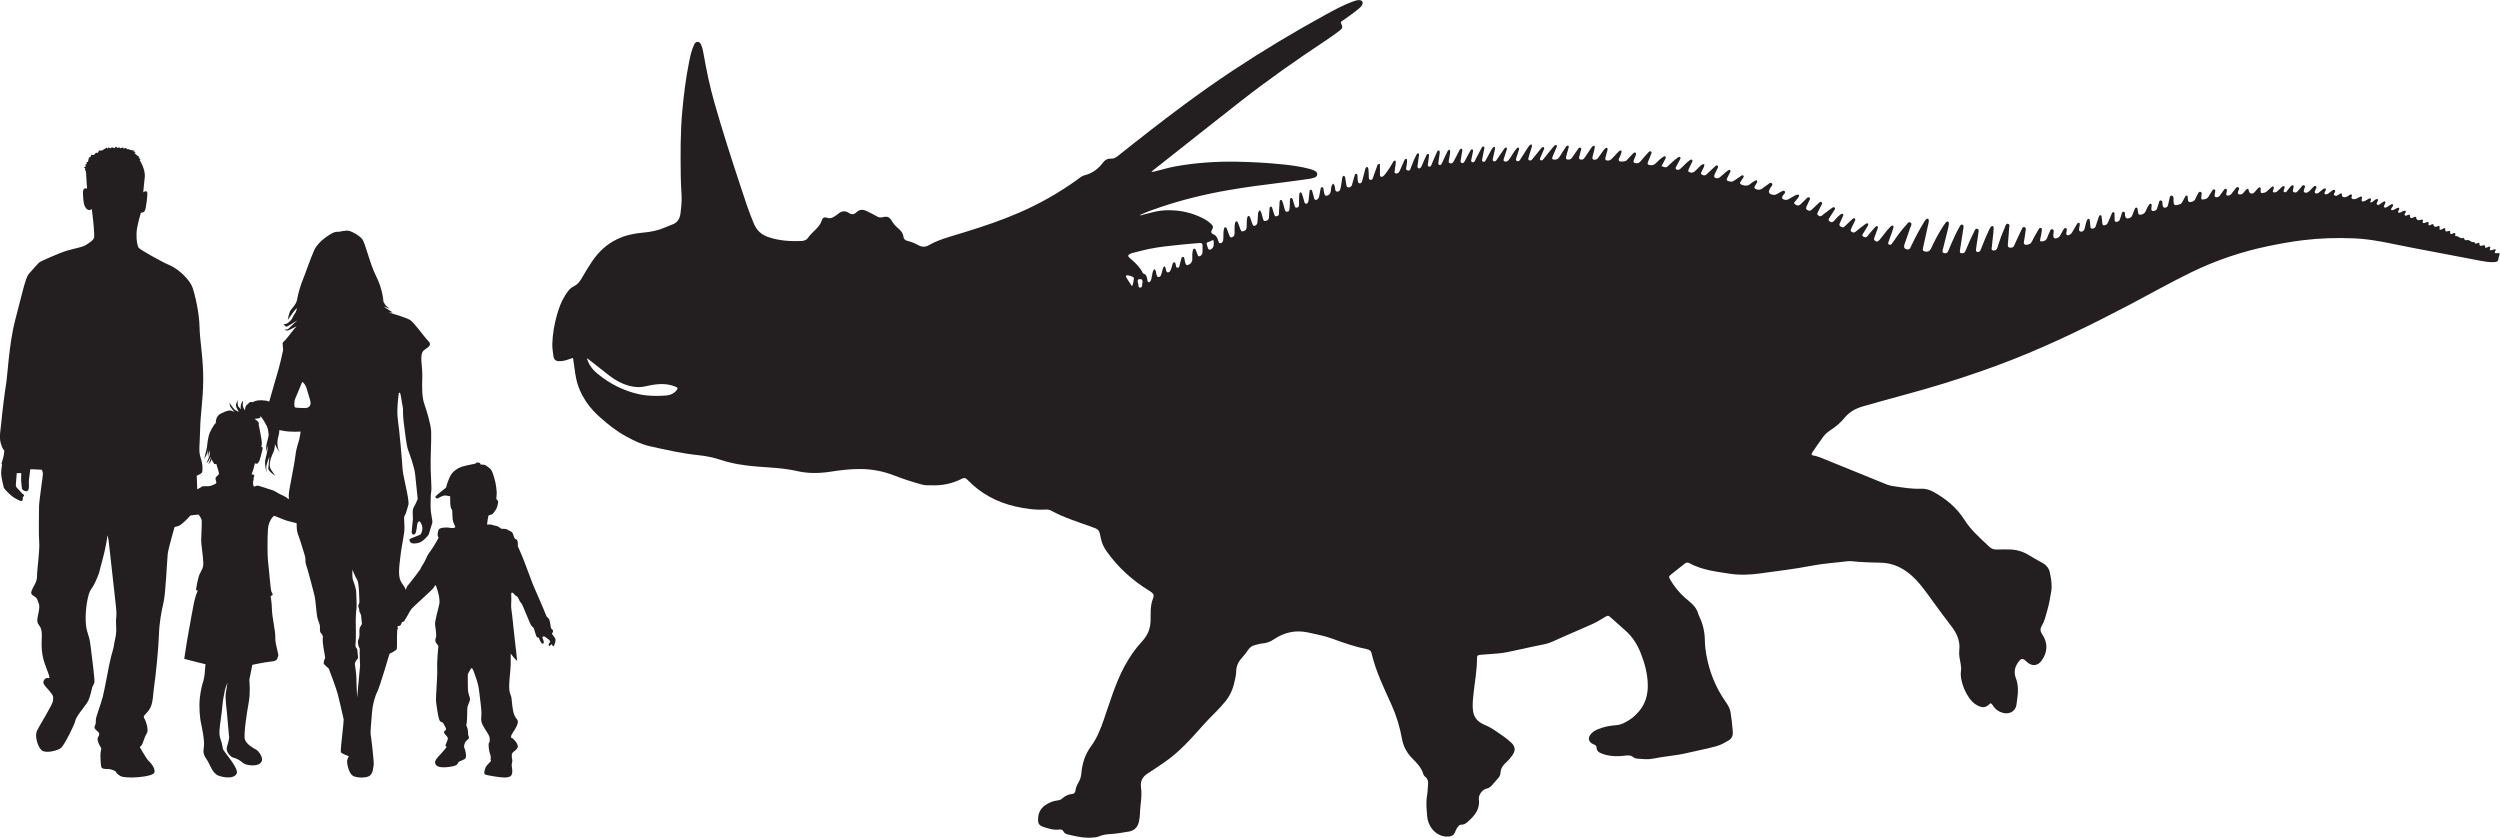
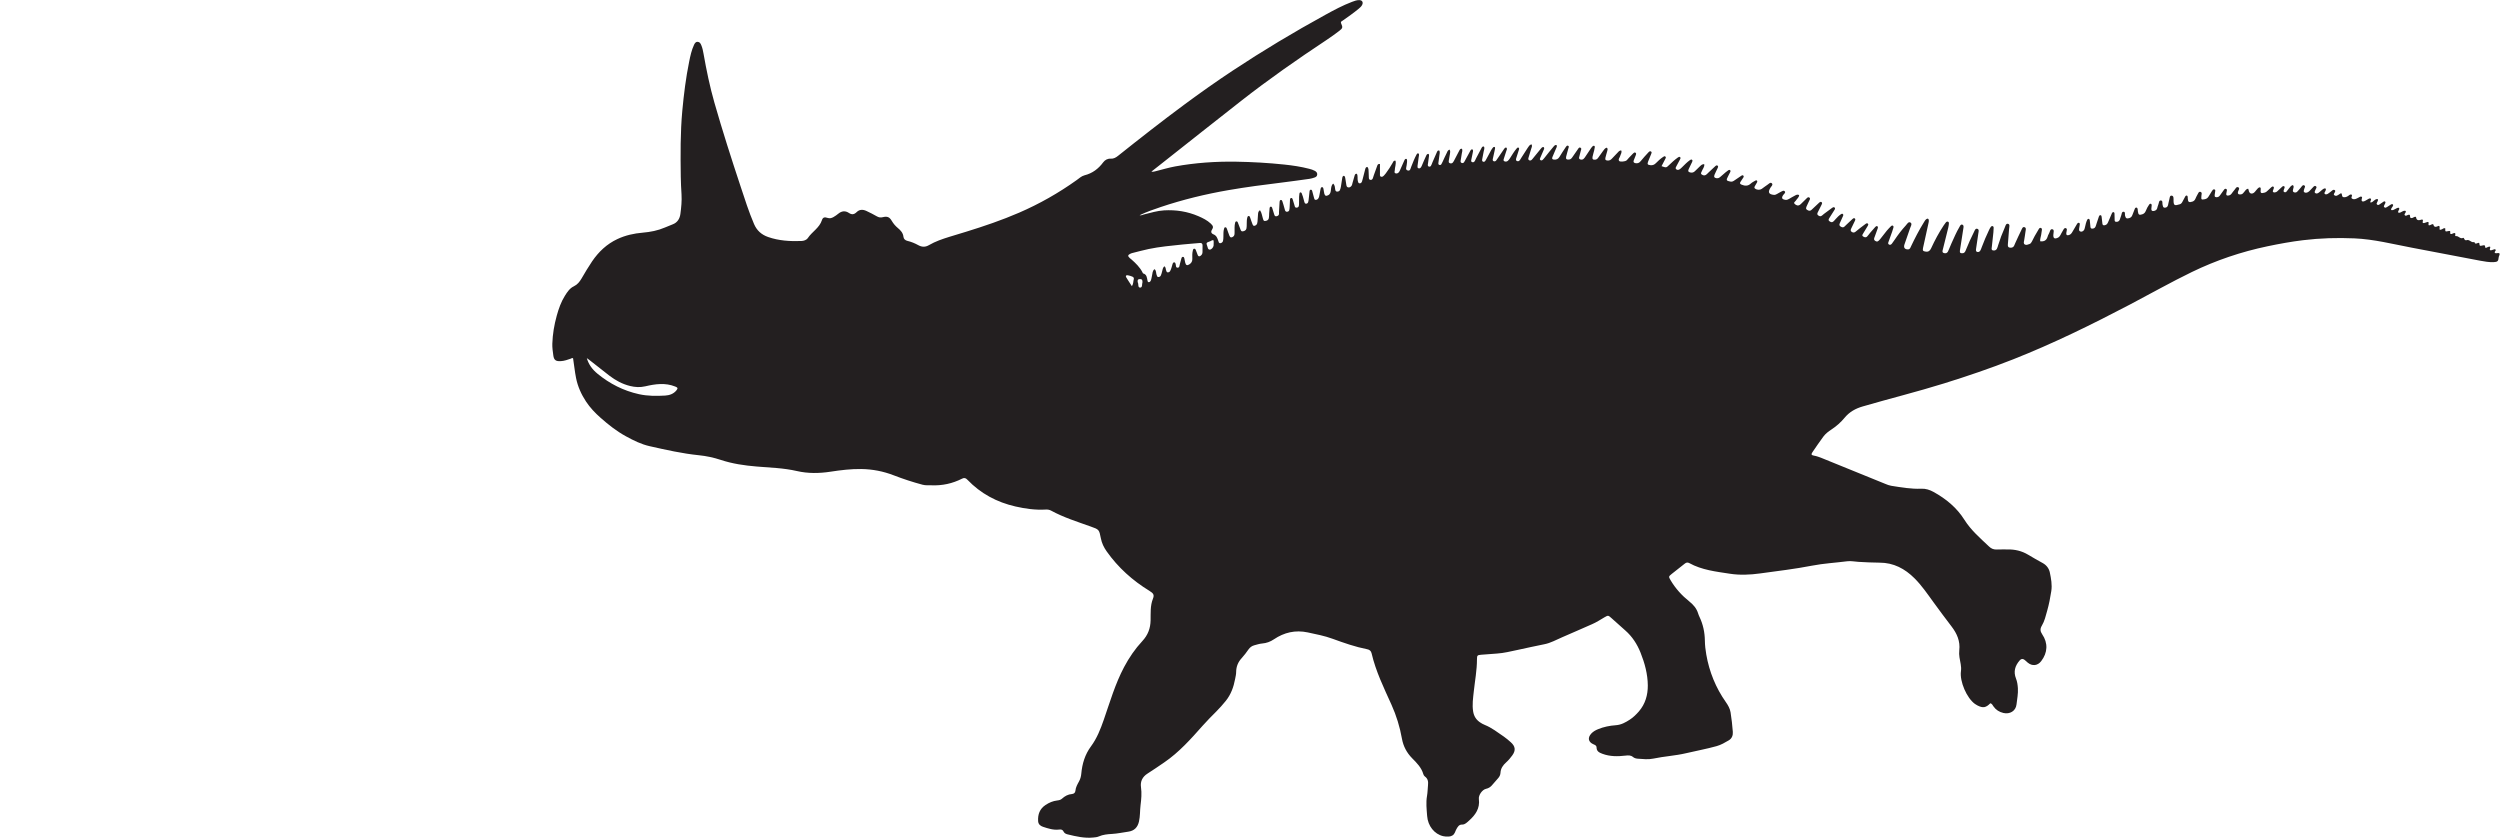
<svg xmlns="http://www.w3.org/2000/svg" id="Layer_2" viewBox="0 0 1066.22 357.26">
  <defs>
    <style>.cls-1{fill:#231f20;}</style>
  </defs>
  <g id="Layer_1-2">
    <g>
      <g>
-         <path class="cls-1" d="M119.37,193.13s.03,.04,.03,.05c.02,.02,0,0-.03-.05Z" />
-         <path class="cls-1" d="M236.92,272.59c-.34-.82-1.03-1.51-1.2-1.79-.17-.27-.34-.65-.34-.65,0,0,.68-.62,.44-1.3-.24-.69-.72-.31-.89-1.27-.17-.96-.37-3.12-.96-3.81-.58-.69-.82-.48-1.17-1.58-.34-1.1-4.97-11.66-5.38-12.58-.41-.92-4.01-10.83-5-13.06-.99-2.23-1.61-3.67-1.61-3.67,0,0,.34-2.67-.79-2.91-1.13-.24-.85-2.84-2.09-3.29-1.23-.45-1.41-1.06-2.68-1.13-1.27-.07-1.27,.03-1.61-.14-.34-.17-1.03-.96-2.06-1.13-1.03-.17-2.26-.69-2.91-.62-.65,.07-.96,.07-.96,.07,0,0,.41-3.36,.62-3.77,.21-.41,1.41-.38,1.85-.86,.45-.48,1.71-2.16,1.92-3.15,.21-.99,.51-1.99,.21-2.44-.31-.45-.65-.62-.65-.62,0,0,.07-1.3,.17-2.23,.11-.93-.37-4.63-.79-5.9-.41-1.27-.89-4.04-2.26-5.11-1.37-1.06-1.78-1.44-2.64-1.47-.85-.03-1.27-.1-1.27-.1,0,0,.21-.58-.58-.75-.79-.17-1.34-.03-1.37,.17l-.03,.21s-3.91,.72-5.79,1.3c-1.88,.58-4.18,2.06-5.21,4.28-1.03,2.23-1.58,4.15-1.58,4.49s-4.8,3.67-4.63,4.18c.17,.51,.62,.82,1.13,.51,.51-.31,2.16-1.16,2.88-1.16s2.29,.34,2.29,.34c0,0,0,3.19,.14,4.15,.14,.96,.65,1.68,.75,1.88,.1,.21-.07,3.63,.45,4.97,.51,1.34,.85,1.95,.85,1.95,0,0,.07,.89-2.26,.51-2.33-.38-4.36,.07-4.77,.69-.41,.62-.65,2.47-.41,2.95,.24,.48,.55,0,0,1.17-.55,1.17-3.15,5.31-3.81,6.03-.65,.72-1.58,3.39-2.47,4.66-.89,1.27-.93,1.78-1.47,2.54-.55,.75-3.12,4.18-4.12,5.42-.99,1.23-.99,.96-1.51,2.19-.1,.24-.22,.5-.35,.75-.24-.88-.84-1.77-1.62-2.82-1.75-2.37-1.2-6.28-.69-10.83,.51-4.55,1.22-7.38,1.67-10.71,.45-3.34-.4-6.38,.21-7.21,.62-.83,.99-2.74,1.59-4.64,.59-1.9-2.33-12.34-2.48-15.28-.14-2.94-1.29-16.08-1.98-20.84-.7-4.75,.42-11.63,.42-11.63,.42-.44,.71,.66,.71,.66l1.04,6.01s-.08,3.07,.34,6.23c.42,3.17,1.17,9.71,1.81,11.39,.63,1.67,2.78,7.5,3.05,10.59,.28,3.09,1.07,10.35,1.07,10.35,0,0-.82,2.17-1.67,3.49-.85,1.32-.21,4.35-.42,5.63-.21,1.27-.34,4.06-.46,4.98-.12,.92,.71,1.39,1.38,.85,.67-.54,.91-3.95,1-4.39,.1-.42,.55-1.04,.84-1.03,.29,.02,1.09,1.05,1.3,2.5,.21,1.44-.57,2.83-.65,3.04-.09,.21-1.97,.84-3.44,1.48-1.46,.64-1.74,.55-1.15,1.66,.59,1.1,2.24,.9,3.84,.47,1.59-.42,3.93-2.95,4.18-3.66,.25-.7,1.11-3.59,1.45-4.72,.34-1.13-.76-3.61-.7-7.62,.05-4,.08-4.71,.29-5.92,.2-1.2-.12-4.8-.25-9.45-.13-4.65,.34-12.78,.21-16-.13-3.22-1.98-9.11-2.92-11.8-.94-2.69-1.05-6.27-.87-11.34,.17-5.07-1.45-9.94,.78-11.62,2.23-1.68,3.46-2.19,1.63-4.07-1.84-1.88-5.71-7.5-7.52-8.73-1.47-1.01-7.35-2.76-9.18-3.23,.67,.04,1.62-.07,1.62-.07,0,0-4.02-2.56-3.67-2.47,.35,.09,2.53,.91,2.53,.91,0,0-.83-.54-1.58-1.22-.76-.68-2.25-3.83-2.25-3.83l1.12,2.06s-.38-5.45-3.12-10.8c-2.74-5.36-4.66-14.32-6.02-15.96-1.35-1.64-4.41-3.22-5.62-3.49-1.21-.28-4.31,.43-4.31,.43,0,0-1.07-.12-2.09,.26-1.02,.38-6.6,3.47-8.45,7.66-1.85,4.2-3.62,9.69-4.67,12.14-1.04,2.45-2.24,6.54-2.57,8.74-.32,2.21-2.48,3.96-3.04,5.15-.56,1.19-.97,3.67-.97,3.67,0,0,4.55-6.78,3.8-4.46-.76,2.32-.71,1.25-1.5,2.93-.79,1.68-1.09,1.81-2.06,2.62-.97,.82-2.11,.76-2.11,.76,0,0,.96,.97,1.31,.99,.36,.02,4.71-2.7,4.71-2.7,0,0-2.84,2.5-3.75,3.47-.9,.95-1.72,.13-1.72,.13,0,0,.38,.88,1.18,.77,.8-.11,4.47-2.29,3.73-1.6-.75,.68-2.05,2.47-3.65,4.47-1.6,1.99-2.11,2.11-2.12,2.47-.02,.35,.22,2.87,.22,2.87,0,0-1.12,5.38-1.97,8.27-.58,1.95-2.45,8.42-3.96,13.77-2.02-.73-4.76-.62-5.82-.27-.47,.16-.87,.36-1.19,.56-1.47-.51-1.85,.72-2.56,1.18-.81,.53-.73,2.3-.73,2.3,0,0-.51-.55-.85-1.46-.35-.91,.03-2.7,.03-2.7,0,0-.48,.29-.9,1.54-.43,1.25,.03,2.08,.03,2.08,0,0-.47-.14-1.12-1.07-.64-.93-.26-2.68-.24-2.81,.02-.13,0,0-.68,1.38-.68,1.38,1.03,3.47,1.02,3.56-.01,.1-.58-.09-1.48-.66-.9-.58-2.45-3.1-2.45-3.1,0,0,0,.46,.22,1.32,.23,.86,1.93,2.62,1.93,2.62,0,0-.83-.43-1.52-.61-.7-.18-2.1,.13-4.41,1.31-2.3,1.18-2.06,4-2.06,4l-.18,.14c-.19,.14-1.27,1.51-2.29,3.76-1.02,2.25-1.19,5.62-1.35,6.62-.16,1-1.17,4.83-1.17,4.83,0,0,.15-.34,.81-1.35,.63-.97,.97-3.14,.99-3.33,0,.07-.06,.41-.18,1.54-.14,1.3,.07,2.42,.07,2.42l.1-.84c.1-.84,.4-2.05,.4-2.05,0,0,.31,.94,.22,1.72-.09,.78-1.37,3.58-1.37,3.58,0,0,.15-.11,.45-.35,.31-.25,1.37-2.36,1.37-2.36,0,0-.07,.45-.14,.87-.07,.42-.93,2.3-.93,2.3,0,0,.91-.72,1.14-1.34,.23-.62,.19-.96,.19-.96l.06,.24c.06,.24,.7,1.37,1.05,1.85,.35,.49,1.01,.13,1.01,.13,0,0,0,.4,.33,1.24,.33,.85,.79,2.9,.79,2.9,0,0-.24,.69-1.14,1.34-.89,.65,.22,2.35-.04,2.7-.25,.36-.9,.65-1.67,.92-.77,.27-.8,.47-2.71,.43-1.91-.04-1.59,.07-2.48,.66-.25,.17-.72,.41-1.26,.67-.01-1.86-.24-5.77-.24-5.77,0,0,1.93-.82,2.26-1.4,.32-.57,.46-3.18-.54-6.19-1-3.01-.4-5.05-.25-12.06,.14-7.02,1.21-11.85,1.32-21.08,.1-9.23-1.47-16.96-1.57-22.79-.11-5.83-1.83-13.45-3.01-16.82-1.18-3.36-6.01-7.87-9.55-9.38-3.54-1.5-12.67-6.65-13.31-7.44-.64-.79-1.11-3.18-1-6.37,.11-3.19,1.9-8.7,1.9-8.7,0,0,.64,.04,1.11-.22,.47-.25,.83-1.22,.93-1.97,.11-.75,.64-3.72,.68-5.83,.03-2.11-1.75-.61-1.75-.61,0,0,.25-3.08,.64-6.48,.39-3.4-2.22-7.41-2.22-7.41,0,0,.57,.04,.43-.07-.14-.11-.89-1-.89-1h.6s-.18-.11-.68-.43c-.5-.32-1.72-1.47-1.72-1.47,0,0,.64-.11,.57-.25-.07-.15-1.14-.57-1.14-.57l.9-.11-2.58-.4s.61-.14,.5-.18c-.1-.04-1.72-.14-1.72-.14l.32-.43-1.61,.18,.03-.43s-1.15,.39-1.33,.36c-.18-.04-.28-.43-.28-.43l-.86,.25-.72-.54-.47,.72s-1.14-.5-1.18-.39c-.04,.11-.72,.46-.72,.46l-.5-.5s-.54,.54-.57,.65c-.04,.11-.25-.57-.25-.57,0,0-1.89,1.08-1.93,1.18-.03,.11-1,.18-1.1,.14-.11-.04-.29-.07-.29-.07l-.72,1.14-.64-.18s-.68,.75-.9,.97c-.21,.22-1.14-.14-1.14-.14,0,0-.32,1.07-.43,1.18-.11,.11-.54-.07-.54-.07l-.46,2.04h-.57s.04,.93-.07,1c-.11,.07-.5,.04-.5,.04l.25,.82-.9,.57,.64,.25-.11,.93s.46-.14,.46,.93,.43,6.94,.43,6.94c0,0-.28-.43-1.14-.14-.86,.29-.57,2.93-.5,3.94,.07,1,.15,3.43,1.36,4.65,1.22,1.21,2.36,.14,2.36,.14,0,0,0,1,.28,2.93,.29,1.93,.86,8.16,.64,9.23-.21,1.07-1.93,2.22-3.58,3.22-1.64,1-4.58,1.36-7.94,2.36-3.36,1-11.52,4.65-11.95,5.08-.43,.43-3,3.22-4.44,4.94-1.43,1.72-2.94,9.02-5.66,19.25-2.72,10.23-3.36,24.12-3.93,27.34-.57,3.22-1.86,13.88-2.08,16.67-.21,2.79-1.07,6.15-.21,8.94,.86,2.79,1.29,2.72,1.43,2.94,.14,.21-.07,2.36-.79,4.51-.72,2.15-.07,1.29-.07,1.29,0,0-.43,2.5-.43,4.01s.93,5.37,1.14,6.08c.22,.72,2.72,3.08,3.44,3.65,.71,.57,3.58,2.36,4.22,2.07,.64-.29,.43-1.57,.43-1.57,0,0,.29-.22,.5-.65,.21-.43-.43-.64-.71-.93-.29-.29-2.15-2.29-2.44-2.65-.28-.36-.36-.93-.28-1.5,.07-.57,.36-4.58,.36-4.58h1.93s0,.86-.07,2.15c-.07,1.29,.36,3.94,.36,4.44s1.5,1.5,2.36,1c.86-.5,.57-2.93,.57-3.87s.64-5.37,.64-5.37h.79l4.08,.22s.5,.93,.5,1.79-1.65,11.74-1.65,13.95-.22,11.81,.07,15.24c.29,3.44-.93,11.52-.93,14.31s-1.36,3.86-2.29,6.3c-.93,2.44,1.93,1.86,2.51,4.01,.57,2.15,1.29,1.5,.14,6.73-1.14,5.22,2.08,2.36,1.65,9.73-.43,7.37,1.29,10.52,2.72,14.53,1.43,4.01-.15,1.15-1.5,2.79-1.36,1.65,.07,2.57,1.93,4.79,1.86,2.22,1.86,2.43,1.64,4.36-.21,1.93-6.15,11.02-6.94,13.1-.79,2.07,.36,6.51,2.15,8.02,1.79,1.5,7.01,.07,8.3-1.07,1.29-1.15,5.65-9.66,6.01-11.52,.36-1.86,3.58-5.51,5.01-7.66,1.43-2.15,2.08-6.37,2.22-6.66,.14-.28,.43-.93,.86-1.79,.43-.86-.93-10.02-1.57-15.74-.64-5.73-1.86-5.3-2.08-10.67-.21-5.36,1.01-11.66,2.08-13.24,1.08-1.57,1.65-2.43,2.87-5.37,1.21-2.93,.5-1.43,2.07-7.01,1.58-5.58,2.29-10.95,2.29-10.95,0,0,.36,1.07,.64,3.79,.29,2.72,2.65,23.98,3,27.05,.36,3.08-.03,4.13-.03,5.96s.11,1.61,.11,3.81-.81,4.67-.97,6.06c-.16,1.39-.43,2.04-1.29,5.26-.86,3.22-2.63,13.58-3.49,16.91-.86,3.33-2.9,8.43-2.95,9.77-.05,1.34,.11,1.5-.48,2.79-.59,1.29,1.4,2.04,1.72,2.79,.32,.75,.32,.65-.37,2.04-.7,1.4,1.44,4.56,1.44,4.56,0,0-.05,.81-.27,1.61-.22,.8,0,5.42,.27,6.39,.27,.97,2.09,.86,3.11,.86s2.68,.86,2.9,.91c.22,.05,0,.8,2.15,2.09,2.15,1.29,13.9,.48,14.49-1.5,.59-1.98-2.15-4.72-2.74-5.26-.59-.54-3.49-5.58-3.49-5.58,0,0,.22-.22,.75-.75,.54-.54,1.24-3.65,2.2-5.05,.97-1.4-.27-5.21-1.02-6.44-.75-1.23,.43-1.34,2.15-3.81,1.72-2.47,1.56-7.03,2.09-10.31,.54-3.27,1.83-15.83,1.99-21.36,.16-5.53,1.07-10.19,1.98-14.06,.91-3.87,1.51-18.3,1.77-20.61,.27-2.31,2.92-11.47,2.92-11.47,0,0,.14-.07,1.18-.29,1.04-.21,1.97-1.11,2.47-1.54,.33-.28,1.82-1.55,3.06-3.06,1.57-.3,3.56-.41,3.56-.41,0,0,.97,1.34,1.24,2.15,.27,.8-.18,7.13-.17,8.89,.02,1.75,.89,7.27,.92,9.52,.03,2.25-.62,2.84-1.52,4.74-.9,1.9-1.54,6.36-1.57,6.75-.03,.39,.79,.23,.71,.34-.09,.12-1.08,2.6-1.68,5.54-.61,2.94-1.27,7.09-2.06,11.23-.79,4.13-2.01,12.36-2.01,12.36,0,0,.19,.06,2.85,.75,2.66,.69,6.22,1.56,6.22,1.56l-.13,1.2c-.12,1.2-.2,3.96-.75,5.76-.55,1.79-1.12,3.68-1.55,7.44-.43,3.76,.08,8.8,.43,10.34,.35,1.54,1.7,7.93,1.31,10.38-.39,2.45-.23,3.47,1.23,5.54,1.45,2.08,2.35,5.96,5.11,6.89,2.75,.94,6.5,1.27,7.63-.89,1.14-2.16-5.61-9.51-5.85-10.51-.24-1-.27-2.06-.93-3.91-.66-1.86-.74-2.83-.32-6.29,.42-3.47,.82-5.72,.99-8.06,.18-2.35,.79-5.35,1.09-6.79,.29-1.44,1.14-3.22,1.14-3.22,0,0-.41,1.95-.74,4.41-.33,2.46,.32,6.23,.46,8.26,.14,2.04,.97,10.49,.96,10.75-.01,.26-.17,1.43-.9,3.78-.74,2.36,1.48,3.97,1.85,4.36,.37,.39,1.9,.5,3.37,1.46,1.47,.96,1.74,1.7,3.83,2.06,2.09,.37,4.82,.25,5.68-1.44,.86-1.68-1.22-4.55-2.41-5.17-1.19-.62-4.07-2.24-4.7-4.28-.63-2.05,.9-11.84,1.63-15.79,.73-3.94,.33-8.43,.35-8.56,.02-.13-.26-.64,.09-2.03,.36-1.4,1.07-5.44,1.07-5.44,0,0,5.58-1.22,8.32-1.44,2.74-.22,2.29-1.55,2.73-2.21,.43-.66-1.37-5.27-1.22-7.85,.15-2.58-1.36-8.64-1.44-12.05-.08-3.41-.58-5.64-.58-5.64,0,0,.37-.27,.75-.57,.38-.3,.03-.62-.37-1.41-.41-.79-1.14-10.62-1.45-12.81-.31-2.19-.31-10.28-.05-13.94,.25-3.66,2.53-5.7,2.62-5.69,.1,.02,3.38,1.37,4.63,1.86,.85,.34,3.34,.94,4.97,1.32,.11,1.48-.08,2.98,.55,4.65,.83,2.18,2.12,6.39,2.86,8.86,.74,2.47-.05,2.36,.71,4.47,.75,2.11,3.03,11.02,3.52,12.9,.48,1.88,.78,7.48,1.19,9.35,.41,1.88,1.23,2.49,1.13,4.63-.1,2.14,.49,1.82,1.01,2.84,.52,1.03,.03,.64,.2,3.16,.17,2.51,1.25,6.63,.95,6.84-.3,.2-.67,1.97-.54,2.26,.13,.29,2.12,2.04,2.12,2.04,0,0,3.05,7.87,3.9,11.06,.84,3.19,2.48,10.7,2.48,10.7,0,0-.26,3.92-.6,6.41-.33,2.49-.77,7.05-.58,7.56,.19,.51,3.36,1.67,3.36,1.67l-.57,1.26c-.56,1.26,.51,5.68,2.02,6.89,1.51,1.22,6.3,1.31,7.65,.02,1.35-1.29,1.22-3.16,1.5-4.28,.27-1.14-1.11-12.43-1.29-13.3-.17-.87,.39-6.63,.61-9.48,.21-2.85,1.18-6.59,2.21-8.54,1.02-1.95,5.23-16.26,5.23-16.26,0,0,2.85-1.36,3.1-1.99,.2-.53-.03-5.53,.21-8.41,.18-.07,.29-.19,.29-.38,0-.15-.09-.38-.18-.58,.02-.15,.05-.28,.08-.4,0-.01,0-.02,0-.03,.38-.04,1.02-.15,1.25-.46,.35-.44,.51-1.24,.51-1.24,0,0,.86-.13,1.03-.48,.17-.34,1.2-2.06,1.3-2.16,.1-.1,1.1-2.16,1.82-3.05,.72-.89,8.57-7.85,9.33-8.88,.75-1.03,.65-1.27,.92-1.17,.28,.1,2.06,5.45,1.61,7.85-.44,2.4-2.12,7.61-1.81,9.26,.31,1.65,.65,4.73,.31,5.28-.34,.55-.34,1.68,.21,2.33,.55,.65,.87,1.14,.85,1.37-.02,.24-.65,6.28-.48,9.56,.17,3.29-.72,12.17-.48,14.09,.24,1.92,.96,7.75,1.78,8.33,.82,.58,1,.1,1.44,1.09,.45,.99,1.41,1.99,.85,2.64-.55,.65-1.09,.48-.48,1.44,.62,.96,1.54,1.37,1.41,2.3-.14,.93-1.23,2.74-.96,3.02,.27,.27,.48,.27,.44,.45-.03,.17-2.02,2.5-2.81,3.32-.79,.82-2.54,2.5-2.02,3.74,.51,1.23,1.82,1.88,5.65,1.44,3.84-.45,3.74-1.2,4.15-1.92,.41-.72,2.85-1.06,3.19-1.99,.34-.93-.14-3.43-.55-4.15-.41-.72,.04-2.37,.76-3.05,.72-.69,1.51-.99,1.03-2.02-.48-1.03-.07-2.4-.62-3.7-.55-1.3-.38-.62-.17-2.23,.21-1.61,.14-5.52,.27-6.41,.14-.89,1.17-2.64,1.13-3.5-.04-.86-.86-2.2-.92-4.39-.07-2.2-.04-6.21-.04-6.21,0,0,1.3-2.57,1.61-2.61,.31-.03,.79,.86,1.3,2.54,.51,1.68,1.47,3.36,1.95,7.47,.48,4.11,.96,7.3,.96,9.32s-.51,2.74,.48,4.83c.99,2.09,2.7,4.04,2.95,5.31,.24,1.27,.07,2.23-.24,2.5-.31,.27-.07,3.12,.44,4.56,.52,1.44,.34,1.75,.28,2.16-.07,.41,.03,.76,.2,.83,.17,.07-1.88,1.85-2.26,2.67-.38,.82-1,2.71-.35,3.15,.65,.45,7.34,1.41,8.29,1.34,.96-.07,2.3-.04,2.95-.96,.65-.93,.41-2.64,.2-3.74-.2-1.1,.24-1.75,.24-2.37s-.58-2.67,.03-3.43c.62-.75,2.3-1.61,2.3-2.71s-.89-2.16-1.79-3.12c-.89-.96-1.23-.14-1.06-1.37,.17-1.24,4.11-5.32,2.46-7.16-1.64-1.85-1.85-4.66-2.12-7.33-.27-2.67-.21-1.96-.93-4.15-.72-2.2,.41-9.53,.41-11.72v-4.8s1.44,1.92,2.09,2.51l.65,.58s-.65-6.45-.96-8.64c-.31-2.19-1.14-11.3-1.45-12.98-.31-1.68-.06-2.69-.06-4.68s-.38-3.46,.82-2.54c.43,.33,.83,.96,1.13,1.13,.31,.17,.69,.17,1.13,1.23,.45,1.06,.62,1.27,1.24,2.02,.62,.75,3.6,8.71,4.22,9.46,.62,.75,1,.92,1.06,1.17,.07,.24,1.03,3.5,1.27,3.7,.24,.21,.82,.24,.82,.24,0,0,.86,2.26,1.41,2.5,.55,.24,.79-.17,.75-.65-.03-.48-.69-2.09-.69-2.09,0,0,.58-.31,.76-.31s1.68,.99,2.09,1.41c.41,.41,.62,.69,.55,.96-.07,.27-.65,.72-.65,1.09s.17,.79,.44,.62c.27-.17,.86-.79,.86-.79,0,0,.55,1.34,.89,.79,.34-.55,.99-2.13,.65-2.95Zm-111-102.58c.62-1.52,2.98-7.15,2.98-7.15,1.86,1.22,2.06,3.8,3.28,7.51,1.21,3.71-1.95,3.66-1.95,3.66,0,0-4.02-.04-4.38-.27-.36-.23-.54-2.23,.07-3.75Zm-8.18,39.82c-.97-.78-2.23-.92-3.07-1.25-.84-.33-4.46-1.44-4.78-1.49-.32-.05-1.44,.56-1.67,.36-.23-.2-.43-1.88-.16-2.53,.27-.65-.14-.78,.31-1.7,.44-.92-1.07-.93-1.07-.93,0,0,.21-.69,.53-1.47,.32-.77,.84-3.2,.84-3.2l.61,.13c.61,.13,.45-.13,.99-.6,.54-.48,1.35-4.08,1.66-5.41,.31-1.34-.42-1.09-.42-1.09,0,0-.04-.17,.15-1.36,.19-1.19-1.32-8.07-1.32-8.07,0,0-.03-.24,.03-.79,.05-.55-1.82-1.84-1.82-1.84,0,0,.32,.05,1.65-.16,.81-.13,.87-.28,.89-1.01,1.02,1.23,2.25,3.33,2.71,4.32,.69,1.5,.78,3.82,.78,3.82,0,0-.39,2.05-.85,3.69-.47,1.64,.04,3.44,.04,3.44l.04-.66c.04-.65,.64-2.34,.6-2.08-.04,.26-.56,3.48-1.19,5.82-.64,2.34,.54,5.7,.54,5.7l-.2-1.62c-.2-1.61,1.34-5.07,1.34-5.07,0,0-.43,3.96-.48,5.07-.04,1.11,2.95,3.04,2.95,3.04,0,0-.7-.97-1.77-2.59-1.06-1.62-.51-4.24,.9-7.25,.57-1.22,.75-2.56,.75-3.62,.68,1.53,1.93,3.36,2.17,3.71-.29-.45-1.86-3.23-.67-7.13,.24-.8,.36-1.68,.4-2.6,.63,.14,1.23,.26,1.77,.35,3.26,.59,7.28,.29,7.28,.29,0,0-.23,1.77-.5,3.05-.27,1.27-1.33,3.8-1.71,7.21-.38,3.41-2.05,11.27-2.66,14.96-.21,1.28-.24,2.53-.13,3.63-.25-.11-.49-.25-.67-.43-.85-.86-3.77-1.86-4.73-2.64Zm35.76,57.74c-.31,.68-.2,1.97-.21,3.15,0,1.18-.24,1.6-.55,2.44-.3,.85,.21,2.48,.21,2.48l.48,.99s.02,.75-.03,1.77c-.05,1.02,.17,5.42,.17,5.42l-1.26,13.67s-.36-6.94-.3-8.11c.06-1.17-.7-6.41-.7-6.41,0,0,.49-1.37,1.11-1.88,.62-.51,0-2.04,.05-3.16,.05-1.13-.41-1.47-.71-1.92-.3-.44-.14-1.45-.04-2.36,.1-.91,.04-7.56,0-8.8-.04-1.24,.08-3.75,.31-5.24,.23-1.49-.17-6.5-.13-7.25,.04-.75-.7-3.3-1.27-4.68-.58-1.37-.3-4.73-.3-4.73,0,0,.72,1.7,.95,2.35,.23,.65,1,1.66,1.32,2.69,.33,1.04,.59,4.53,.6,6.41,.02,1.88,.31,2.37-.23,3.42-.53,1.05,.31,1.41,.26,2.49-.05,1.07,.76,1.11,.83,2.77,.09,1.67,.31,2.54,.29,2.91-.02,.38-.53,.89-.83,1.57Z" />
-       </g>
-       <path class="cls-1" d="M243.57,152.92c-1.45,.49-2.89,1.03-4.44,1.11-2.09,.11-2.89-.46-3.15-2.47-.22-1.64-.48-3.29-.42-4.97,.13-4.08,.81-8.08,1.9-12,.82-2.95,1.83-5.85,3.48-8.47,1-1.59,2.05-3.19,3.79-4.01,1.55-.74,2.47-1.94,3.3-3.34,1.45-2.47,2.89-4.95,4.5-7.31,2.78-4.07,6.25-7.38,10.8-9.51,3.44-1.61,7.04-2.4,10.78-2.72,3.27-.28,6.45-.89,9.48-2.2,1.1-.48,2.21-.94,3.33-1.36,2.05-.77,3-2.49,3.26-4.42,.37-2.76,.65-5.55,.48-8.36-.15-2.52-.29-5.05-.32-7.58-.12-9.38-.21-18.76,.66-28.13,.65-7.03,1.52-14.02,2.93-20.94,.49-2.41,1-4.83,2.05-7.08,.31-.67,.69-1.37,1.58-1.32,.86,.04,1.23,.73,1.52,1.41,.5,1.17,.75,2.41,.97,3.66,1.24,7.02,2.67,13.99,4.63,20.85,3.44,12.04,7.26,23.95,11.2,35.83,1.78,5.37,3.48,10.77,5.72,15.98,1.19,2.76,3.17,4.52,5.96,5.5,4.61,1.62,9.37,1.89,14.18,1.72,1.11-.04,2.23-.42,2.82-1.3,1.8-2.69,4.93-4.29,5.99-7.61,.39-1.22,1.15-1.37,2.42-.94,.94,.32,1.72,.07,2.47-.35,.75-.42,1.46-.93,2.13-1.48,1.42-1.16,2.94-1.31,4.43-.32,1.29,.87,2.26,.73,3.34-.32,1.25-1.22,2.69-1.21,4.24-.47,1.51,.71,2.99,1.46,4.43,2.29,.78,.45,1.54,.57,2.47,.34,1.92-.48,2.87-.1,3.86,1.59,.69,1.17,1.53,2.15,2.57,3.02,1.19,.99,2.22,2.08,2.4,3.77,.1,.94,.79,1.52,1.71,1.73,1.64,.38,3.17,1.03,4.63,1.83,1.55,.85,2.99,.88,4.53-.02,2.72-1.59,5.69-2.6,8.68-3.53,2.42-.75,4.84-1.47,7.26-2.21,7.64-2.36,15.2-4.93,22.54-8.11,8.65-3.75,16.8-8.37,24.47-13.85,1.08-.77,2.1-1.75,3.39-2.08,3.39-.85,5.94-2.78,7.99-5.55,.73-.98,1.84-1.62,3.12-1.54,1.32,.08,2.28-.48,3.24-1.25,9.27-7.39,18.6-14.7,28.13-21.75,6.8-5.03,13.71-9.92,20.76-14.58,12.83-8.49,26.03-16.4,39.52-23.8,3.67-2.02,7.38-4,11.31-5.5,1-.38,2.01-.77,3.09-.76,1.34,.02,1.85,1,1.19,2.17-.33,.59-.83,1.03-1.34,1.46-2.2,1.84-4.55,3.47-6.89,5.12-.38,.27-1.01,.39-.66,1.2,.74,1.71,.68,2.03-.76,3.14-1.8,1.38-3.63,2.7-5.52,3.95-12.44,8.24-24.67,16.78-36.42,25.98-11.48,8.99-22.91,18.05-34.36,27.09-1.29,1.02-2.59,2.04-3.88,3.05,.69,.14,1.24-.03,1.79-.17,2.78-.7,5.53-1.53,8.34-2.05,8.6-1.56,17.3-2.16,26.04-2.02,6.85,.11,13.7,.5,20.52,1.22,3.57,.38,7.13,.9,10.62,1.81,.84,.22,1.67,.46,2.43,.89,.62,.35,1.05,.8,.99,1.58-.06,.71-.54,1.05-1.13,1.25-.69,.23-1.4,.46-2.12,.56-3.89,.55-7.78,1.09-11.67,1.57-7.66,.94-15.32,1.93-22.92,3.25-9.79,1.7-19.42,4.03-28.84,7.19-3.07,1.03-6.13,2.09-9.07,3.51,.68,.18,1.25-.18,1.86-.33,2.84-.69,5.64-1.57,8.6-1.74,5.07-.29,9.96,.47,14.62,2.48,1.89,.82,3.76,1.74,5.28,3.17,1.01,.96,1.21,1.53,.51,2.6-.69,1.04-.07,1.71,.56,1.94,1.39,.54,1.75,1.65,2.14,2.85,.14,.42,.22,1.02,.82,.97,.54-.05,1.04-.41,1.18-.95,.15-.57,.15-1.18,.17-1.78,.04-1.13-.06-2.27,.26-3.37,.09-.31,.14-.7,.58-.7,.4,0,.54,.34,.66,.65,.37,1,.68,2.02,1.09,3,.33,.8,.87,.86,1.57,.35,.65-.47,.59-1.14,.61-1.8,.04-1.39-.12-2.8,.24-4.17,.07-.25,.19-.5,.5-.55,.32-.05,.52,.17,.62,.41,.38,.92,.71,1.86,1.07,2.79,.19,.49,.33,1.14,1,1.06,.74-.08,1.47-.41,1.64-1.24,.13-.64,.11-1.32,.12-1.99,.02-.87,0-1.73,.22-2.58,.09-.31,.15-.68,.55-.74,.43-.06,.55,.31,.66,.61,.36,1,.67,2.02,1.07,3.01,.31,.79,.88,.68,1.45,.27,.48-.34,.58-.9,.64-1.42,.11-.99,.12-1.99,.21-2.98,.06-.68,0-1.44,.86-1.95,.78,1.11,.83,2.34,1.21,3.45,.17,.5,.21,1.17,.9,1.14,.75-.03,1.48-.35,1.66-1.18,.14-.64,.09-1.32,.13-1.99,.06-.79,.12-1.59,.2-2.38,.03-.27,.2-.52,.48-.56,.3-.04,.5,.19,.59,.45,.31,.95,.6,1.9,.89,2.86,.14,.47,.34,.91,.95,.79,.54-.11,1.03-.35,1.1-.99,.03-.26-.03-.53-.01-.8,.08-1.46,.16-2.92,.26-4.38,.02-.33,.12-.71,.49-.79,.39-.08,.58,.26,.69,.57,.16,.44,.29,.88,.42,1.33,.24,.83,.44,1.67,.71,2.49,.13,.39,.42,.7,.9,.64,.42-.05,.81-.26,.91-.67,.13-.51,.15-1.05,.18-1.58,.06-1,.08-1.99,.14-2.99,.02-.26,.15-.55,.43-.62,.41-.1,.6,.23,.7,.54,.25,.76,.43,1.54,.7,2.29,.19,.52,.15,1.34,.99,1.28,1-.06,1.03-.86,1.03-1.63,0-1,0-2,.03-3,.01-.46,.07-.93,.14-1.39,.04-.27,.22-.52,.51-.5,.16,.01,.38,.18,.44,.34,.21,.48,.39,.99,.54,1.5,.23,.77,.41,1.55,.63,2.31,.09,.32,.24,.64,.64,.68,.45,.04,.79-.21,.94-.6,.14-.36,.19-.77,.24-1.17,.14-1.19,.25-2.38,.39-3.57,.03-.26,.12-.55,.43-.61,.43-.1,.6,.25,.69,.55,.28,.96,.5,1.93,.78,2.89,.1,.36,.15,.85,.66,.88,.49,.03,.91-.23,1.18-.64,.34-.51,.41-1.12,.52-1.71,.13-.72,.25-1.44,.4-2.16,.08-.38,.14-.9,.62-.91,.62-.01,.6,.61,.7,1.03,.14,.58,.14,1.2,.31,1.76,.29,.96,.77,1.1,1.66,.64,.9-.47,1.05-1.3,1.15-2.18,.11-.96,.11-1.97,.96-2.77,.8,.74,.73,1.63,.87,2.45,.08,.48,.21,.96,.81,.97,.48,0,.97-.16,1.19-.61,.22-.47,.35-1,.44-1.52,.21-1.18,.36-2.37,.55-3.55,.07-.45,.12-.94,.7-1.08,.53,.21,.56,.71,.63,1.16,.16,.92,.29,1.84,.44,2.76,.08,.48,.21,.93,.77,1.04,.59,.11,1.04-.17,1.39-.61,.3-.37,.35-.85,.47-1.3,.27-1.03,.55-2.06,.88-3.07,.13-.4,.25-.94,.99-.82,.51,.96,.14,2.07,.4,3.08,.12,.44,.19,.99,.79,1,.52,.01,.84-.37,1-.84,.13-.38,.22-.77,.32-1.15,.33-1.29,.63-2.59,.99-3.87,.14-.48,.21-1.09,.93-1.16,.66,.62,.52,1.46,.58,2.24,.06,.8,.05,1.6,.09,2.39,.02,.41,.14,.81,.62,.9,.55,.1,.89-.21,1.08-.68,.17-.43,.27-.89,.43-1.33,.46-1.32,.92-2.64,1.42-3.94,.15-.39,.27-.94,1.19-.84,0,1.34-.01,2.71,0,4.07,0,.51-.17,1.18,.48,1.38,.56,.18,.99-.27,1.36-.66,.23-.24,.45-.5,.64-.76,1.07-1.45,2.07-2.94,2.94-4.51,.24-.42,.35-1.06,1.22-.9,.34,1.38-.29,2.72-.32,4.08,0,.44-.33,.99,.22,1.26,.62,.29,1.2-.02,1.59-.51,.28-.35,.43-.82,.62-1.24,.54-1.22,1.05-2.45,1.62-3.65,.18-.39,.36-.91,1.06-.69,.32,.9,.03,1.8-.05,2.72-.07,.78-.71,1.9,.52,2.2,1.05,.26,1.15-.89,1.43-1.59,.72-1.79,1.39-3.6,2.32-5.3,.13-.23,.32-.47,.61-.42,.45,.07,.42,.46,.4,.78-.02,.33-.11,.66-.16,.98-.16,1.19-.34,2.37-.47,3.56-.04,.38-.1,.86,.37,1.04,.51,.19,.91-.12,1.17-.53,.21-.33,.34-.72,.5-1.08,.48-1.1,.92-2.22,1.44-3.29,.24-.5,.36-1.17,1.08-1.26,.42,.19,.38,.55,.34,.87-.12,.99-.29,1.98-.4,2.97-.06,.56-.4,1.35,.33,1.58,.85,.27,1.03-.61,1.3-1.19,.11-.24,.19-.5,.29-.74,.61-1.4,1.2-2.82,1.84-4.21,.18-.38,.35-.92,1.07-.65,.28,.69,.09,1.4-.01,2.12-.16,1.05-.3,2.11-.43,3.17-.04,.34,.02,.68,.41,.81,.35,.11,.68,0,.87-.31,.21-.33,.37-.7,.54-1.06,.56-1.21,1.09-2.43,1.7-3.62,.28-.56,.4-1.29,1.28-1.54,.38,.63,.22,1.28,.13,1.91-.14,.92-.32,1.84-.48,2.75-.07,.4-.12,.84,.3,1.06,.52,.28,1.08,.2,1.46-.25,.33-.4,.55-.91,.79-1.37,.65-1.24,1.27-2.49,1.94-3.71,.21-.38,.41-.88,1.13-.76,.32,.68,.05,1.37-.08,2.07-.19,1.05-.37,2.09-.51,3.15-.04,.33,.07,.67,.44,.82,.43,.18,.81,.03,1.05-.32,.27-.38,.46-.81,.68-1.21,.63-1.17,1.25-2.35,1.91-3.51,.21-.37,.41-.89,1.03-.71,.38,.51,.13,1.04,.05,1.55-.16,.92-.38,1.83-.57,2.74-.1,.47-.22,.98,.4,1.15,.52,.15,.9-.16,1.13-.6,.19-.35,.32-.73,.51-1.09,.74-1.42,1.47-2.84,2.24-4.24,.21-.37,.4-.88,1.07-.76,.44,.71,.03,1.41-.08,2.09-.18,1.12-.45,2.22-.64,3.33-.06,.38-.12,.86,.34,1.05,.54,.23,.88-.15,1.13-.56,.25-.39,.45-.82,.67-1.23,.57-1.06,1.12-2.12,1.7-3.16,.23-.4,.51-.78,.81-1.14,.11-.13,.35-.23,.51-.21,.34,.04,.36,.35,.33,.61-.05,.39-.14,.78-.23,1.17-.24,1.11-.49,2.21-.73,3.32-.09,.4-.11,.82,.37,1.01,.42,.16,.8,0,1.07-.32,.33-.41,.61-.87,.91-1.31,.78-1.16,1.55-2.32,2.36-3.47,.25-.36,.48-.84,1.09-.71,.45,.51,.08,1.02-.06,1.49-.3,1.02-.67,2.02-.98,3.04-.13,.42-.42,.97,.1,1.26,.47,.27,1.09,.22,1.52-.12,.4-.32,.7-.79,.99-1.23,.86-1.35,1.67-2.73,2.7-3.96,.25-.3,.48-.67,.98-.44,.33,.37,.1,.77,0,1.13-.33,1.08-.71,2.15-1.03,3.23-.15,.5-.35,1.1,.35,1.36,.6,.22,1.01-.17,1.31-.64,.22-.34,.41-.68,.63-1.02,.86-1.35,1.7-2.71,2.59-4.03,.39-.58,.74-1.25,1.58-1.48,.48,.75,.05,1.35-.12,1.95-.38,1.28-.79,2.54-1.16,3.82-.11,.39-.14,.81,.31,1.04,.41,.2,.8,.08,1.1-.22,.33-.32,.6-.71,.9-1.07,.97-1.19,1.92-2.39,2.9-3.56,.33-.39,.62-.9,1.28-.78,.47,.53,.09,1.01-.1,1.47-.43,1.05-.91,2.07-1.35,3.11-.13,.3-.31,.65-.01,.92,.35,.32,.78,.21,1.08-.08,.38-.37,.7-.8,1.03-1.21,1.08-1.35,2.13-2.73,3.26-4.04,.4-.46,.73-1.15,1.58-1.06,.35,.64-.08,1.16-.29,1.68-.47,1.17-1,2.32-1.48,3.49-.27,.64-.07,1.01,.67,1.07,1.02,.08,1.78-.21,2.34-1.15,.85-1.43,1.78-2.81,2.7-4.2,.21-.32,.49-.76,.93-.59,.64,.25,.26,.81,.16,1.21-.29,1.16-.68,2.3-.94,3.47-.22,.98,.16,1.3,1.18,1.24,.78-.05,1.16-.55,1.54-1.11,.71-1.05,1.41-2.1,2.16-3.12,.29-.4,.57-1.13,1.17-.86,.74,.33,.25,1.04,.14,1.58-.14,.72-.36,1.42-.54,2.13-.12,.45-.34,.96,.2,1.24,.49,.26,1.08,.25,1.52-.09,.36-.27,.61-.69,.87-1.07,.79-1.16,1.54-2.33,2.33-3.49,.22-.33,.48-.64,.77-.92,.12-.12,.36-.2,.53-.18,.33,.05,.39,.35,.35,.62-.06,.46-.14,.92-.26,1.37-.22,.9-.52,1.79-.7,2.71-.2,.98,.21,1.36,1.17,1.24,.59-.07,.96-.42,1.27-.87,.66-.92,1.29-1.86,1.98-2.76,.47-.61,.86-1.35,1.7-1.51,.53,.54,.25,1.06,.13,1.56-.24,.9-.54,1.79-.74,2.69-.21,.93,.06,1.22,.98,1.26,.73,.03,1.27-.27,1.75-.79,.77-.83,1.53-1.67,2.34-2.46,.45-.44,.8-1.1,1.68-1.05,.36,.92-.29,1.63-.49,2.43-.17,.67-.94,1.26-.43,2.02,.33,.5,2.59,.31,3.2-.23,.35-.31,.61-.7,.93-1.04,.59-.63,1.18-1.26,1.8-1.87,.28-.27,.62-.62,1.04-.38,.43,.25,.27,.71,.14,1.08-.27,.75-.6,1.48-.88,2.23-.24,.64,.02,1.02,.67,1.16,.93,.19,1.65-.04,2.28-.83,1.04-1.3,2.17-2.52,3.3-3.74,.29-.32,.71-.75,1.19-.35,.37,.3,.11,.75-.03,1.11-.42,1.05-.89,2.08-1.28,3.14-.42,1.13-.21,1.4,.99,1.54,.94,.11,1.68-.19,2.33-.86,.93-.96,1.91-1.86,3.02-2.61,.32-.21,.69-.55,1.06-.19,.35,.34,.06,.75-.12,1.1-.5,.99-1.03,1.98-1.55,2.98,1.98,.69,2,.71,3.13-.39,1.19-1.16,2.42-2.29,3.78-3.26,.31-.22,.69-.53,1.06-.15,.27,.27,.08,.63-.08,.92-.53,1-1.07,2-1.6,2.99-.19,.35-.44,.74-.13,1.11,.4,.46,.99,.45,1.47,.18,.45-.25,.83-.66,1.21-1.03,1.04-1.03,2.06-2.09,3.26-2.94,.28-.2,.59-.39,.9-.15,.33,.25,.18,.63,.05,.92-.47,1.03-1.01,2.02-1.47,3.06-.39,.89-.2,1.22,.69,1.43,.78,.19,1.44,0,2-.58,.65-.67,1.31-1.33,2-1.95,.52-.46,.98-1.1,1.96-.98,.15,1.18-.69,1.98-1.04,2.94-.17,.47-.68,.98-.06,1.42,.55,.39,1.23,.61,1.86,.14,.42-.31,.78-.72,1.17-1.09,.92-.87,1.83-1.75,2.77-2.59,.28-.25,.68-.54,1.05-.15,.26,.27,.11,.63-.03,.93-.45,.97-.95,1.91-1.36,2.89-.37,.89-.03,1.37,.93,1.48,.66,.08,1.15-.22,1.61-.63,.75-.66,1.51-1.31,2.27-1.96,.36-.3,.73-.59,1.11-.84,.22-.15,.5-.2,.74,0,.24,.2,.2,.49,.08,.74-.32,.66-.65,1.31-1,1.95-.86,1.57-.7,1.84,1.05,2.17,.77,.14,1.26-.18,1.81-.57,.97-.7,1.97-1.36,2.97-2.01,.22-.15,.51-.19,.73,.03,.22,.22,.19,.5,.05,.74-.38,.62-.78,1.24-1.21,1.83-.51,.7-.25,1.02,.46,1.31,1.4,.57,2.67,.64,3.88-.49,.57-.53,1.32-.89,2.01-1.29,.23-.13,.55-.12,.7,.15,.08,.15,.07,.41-.01,.57-.31,.59-.68,1.14-1,1.73-.21,.37-.27,.73,.17,1.04,.78,.55,1.98,.62,2.78,.08,.82-.56,1.59-1.22,2.43-1.75,.58-.37,1.26-1.25,1.89-.64,.64,.62-.23,1.31-.59,1.89-1.18,1.93-.77,2.82,1.47,3.05,.5,.05,.91-.16,1.32-.38,.53-.28,1.03-.63,1.57-.88,.58-.26,1.3-.87,1.79-.2,.4,.55-.37,1.04-.7,1.51-.86,1.24-.57,1.85,.94,2.07,.57,.08,1.04-.11,1.51-.38,.81-.47,1.6-.96,2.43-1.38,.57-.29,1.15-.75,1.91-.25-.06,1.01-.94,1.54-1.39,2.31-.27,.45-1.18,.82-.48,1.46,.57,.52,1.35,.93,2.18,.36,.33-.22,.61-.52,.89-.8,.53-.51,1.02-1.06,1.57-1.54,.47-.41,.95-1.24,1.63-.73,.56,.42-.02,1.1-.24,1.62-.3,.74-.71,1.43-1.01,2.17-.39,.95-.19,1.28,.72,1.68,.69,.3,1.13,.02,1.59-.43,1.01-.97,2.02-1.93,3.06-2.87,.29-.26,.68-.55,1.06-.24,.38,.31,.16,.75-.01,1.1-.52,1.08-1.09,2.14-1.61,3.21-.21,.42-.38,.91,.09,1.27,.49,.38,1.04,.64,1.64,.18,.32-.24,.6-.53,.92-.77,1.17-.88,2.35-1.75,3.53-2.61,.27-.2,.64-.33,.93-.13,.44,.31,.2,.74,0,1.06-.73,1.19-1.5,2.36-2.24,3.54-.25,.41-.46,.88,.04,1.24,.49,.35,1.05,.7,1.64,.23,.41-.33,.75-.75,1.1-1.15,.66-.75,1.37-1.46,2.21-2.01,.22-.14,.47-.32,.74-.15,.35,.22,.31,.57,.17,.88-.45,1.04-.92,2.07-1.39,3.1-.25,.54-.25,1.04,.32,1.39,.53,.33,1.07,.59,1.64,.08,.34-.31,.67-.65,1-.97,.82-.78,1.63-1.57,2.47-2.32,.24-.22,.56-.47,.9-.27,.45,.27,.28,.71,.12,1.06-.5,1.09-1.05,2.16-1.56,3.24-.23,.49-.45,1,.12,1.43,.54,.4,1.1,.46,1.65,.03,.68-.53,1.34-1.1,2.02-1.63,.79-.61,1.58-1.22,2.39-1.8,.27-.2,.62-.33,.91-.06,.29,.28,.14,.63-.03,.91-.65,1.09-1.32,2.16-1.97,3.25-.22,.38-.65,.84-.13,1.23,.54,.4,1.21,.7,1.81,.09,.46-.47,.83-1.04,1.26-1.55,.73-.86,1.48-1.71,2.24-2.55,.22-.24,.54-.47,.88-.25,.33,.22,.24,.59,.13,.91-.4,1.13-.82,2.25-1.22,3.38-.23,.67-.7,1.38,.19,1.95,.76,.49,1.23,.3,2.1-.8,.95-1.2,1.87-2.43,2.84-3.61,.55-.67,1.17-1.28,1.77-1.89,.18-.19,.44-.35,.72-.23,.38,.16,.38,.53,.3,.85-.15,.58-.33,1.15-.53,1.71-.51,1.44-1.04,2.88-1.55,4.32-.16,.44-.35,.93,.23,1.21,.51,.25,.91-.02,1.21-.41,.41-.53,.79-1.07,1.16-1.63,1.45-2.16,3.02-4.23,4.78-6.14,.54-.59,1.12-1.78,2.01-1.2,.81,.54,.06,1.61-.2,2.39-.77,2.34-1.65,4.64-2.42,6.98-.43,1.33,.17,2.07,1.51,2.06,.88-.01,1.03-.73,1.31-1.31,1.66-3.49,3.43-6.92,5.47-10.21,.32-.51,.59-1.06,1.09-1.41,.51-.35,.92-.21,1.02,.4,.06,.38-.02,.79-.1,1.18-.34,1.63-.71,3.25-1.07,4.88-.43,1.95-.9,3.89-1.29,5.85-.24,1.18,.01,1.4,1.15,1.57,1.22,.18,1.84-.43,2.31-1.44,1.57-3.39,3.31-6.68,5.39-9.79,.26-.39,.52-.77,.82-1.13,.26-.32,.59-.6,1.03-.39,.34,.16,.37,.55,.33,.87-.06,.59-.15,1.19-.29,1.76-.76,3.1-1.54,6.2-2.31,9.3-.13,.51-.33,1.12,.33,1.38,.74,.29,1.46,.2,1.88-.6,.16-.29,.27-.61,.4-.91,.36-.86,.7-1.73,1.09-2.57,1.09-2.35,2.07-4.77,3.41-7,.29-.49,.55-1.26,1.27-.96,.65,.27,.48,1.01,.39,1.61-.13,.86-.27,1.71-.4,2.56-.36,2.3-.75,4.6-1.07,6.9-.13,.91,.23,1.16,1.12,1.1,.94-.06,1.18-.76,1.45-1.44,1.05-2.59,2.17-5.16,3.44-7.65,.31-.61,.59-1.63,1.46-1.32,.82,.29,.49,1.26,.39,1.96-.31,2.17-.66,4.34-.96,6.52-.07,.5-.19,1.16,.48,1.37,.67,.21,1.15-.21,1.44-.78,.21-.41,.35-.86,.52-1.3,.95-2.49,1.96-4.95,3.13-7.35,.2-.42,.42-.83,.69-1.21,.19-.27,.46-.5,.84-.35,.29,.11,.4,.38,.4,.64,0,.66-.04,1.33-.11,1.99-.22,2.12-.48,4.23-.69,6.35-.05,.5-.28,1.16,.45,1.34,.68,.17,1.37,0,1.73-.68,.25-.46,.38-.99,.53-1.5,.78-2.55,1.72-5.04,2.8-7.48,.3-.68,.5-1.88,1.41-1.67,.91,.22,.55,1.32,.47,2.09,0,.07-.02,.13-.02,.2-.17,2.12-.35,4.24-.5,6.37-.04,.59-.11,1.29,.67,1.47,.83,.19,1.61,.04,2.02-.85,.17-.36,.3-.74,.47-1.1,.84-1.81,1.65-3.64,2.54-5.42,.3-.6,.56-1.65,1.45-1.3,.81,.31,.41,1.3,.34,1.98-.13,1.19-.37,2.37-.54,3.55-.09,.63-.44,1.38,.27,1.83,.62,.39,1.29,.02,1.92-.17,.56-.16,.85-.61,1.1-1.09,.39-.77,.76-1.56,1.18-2.31,.58-1.05,1.2-2.07,1.82-3.1,.18-.29,.49-.5,.84-.39,.36,.11,.47,.49,.43,.82-.08,.73-.22,1.45-.32,2.17-.13,.89-.53,1.75-.42,2.7,1.67,.22,2.68-.38,3.15-1.89,.14-.44,.28-.91,.54-1.29,.48-.72,.48-2.21,1.57-1.94,.85,.21,.4,1.51,.36,2.34-.09,1.49,.5,1.91,1.87,1.29,.51-.23,.86-.61,1.12-1.1,.32-.59,.6-1.19,.96-1.75,.35-.53,.61-1.47,1.33-1.27,.82,.23,.36,1.11,.31,1.73-.01,.13-.07,.26-.07,.39-.04,.85,.25,1.06,1.08,.85,.79-.2,1.19-.77,1.56-1.43,.61-1.11,1.26-2.19,1.92-3.27,.2-.33,.5-.72,.96-.49,.33,.17,.26,.57,.21,.9-.08,.53-.21,1.05-.26,1.57-.04,.46-.07,.97,.49,1.18,.48,.18,.93,.03,1.3-.28,.5-.41,.61-1.02,.73-1.6,.22-1.04,.46-2.08,.92-3.05,.11-.24,.29-.48,.6-.45,.3,.03,.46,.27,.5,.54,.1,.79,.16,1.58,.25,2.38,.06,.51-.04,1.18,.7,1.24,.62,.05,1.2-.19,1.49-.79,.2-.41,.3-.88,.45-1.32,.33-1.01,.65-2.03,1.01-3.03,.11-.3,.27-.65,.7-.58,.41,.07,.44,.46,.48,.78,.12,.92,.22,1.85,.31,2.78,.07,.74,.49,.84,1.11,.7,.84-.18,1.14-.83,1.43-1.52,.51-1.23,1.03-2.45,1.57-3.67,.11-.24,.34-.42,.64-.37,.33,.05,.41,.34,.42,.59,.04,.73,.01,1.46,.05,2.19,.03,.5-.16,1.21,.54,1.33,.67,.11,1.35-.15,1.65-.86,.23-.55,.34-1.15,.58-1.7,.28-.63,.18-1.75,1.04-1.73,.84,.02,.5,1.06,.64,1.66,.28,1.18,.71,1.41,1.85,1.04,.71-.23,1.08-.71,1.31-1.38,.31-.88,.66-1.74,1.02-2.6,.13-.32,.38-.57,.77-.47,.28,.07,.38,.37,.43,.63,.06,.33,.06,.66,.1,.99,.19,1.46,.58,1.67,1.95,1.2,.79-.27,1.18-.82,1.46-1.52,.37-.93,.83-1.81,1.42-2.63,.16-.22,.38-.39,.67-.31,.31,.08,.4,.36,.39,.62-.02,.53-.13,1.06-.15,1.59-.03,.68,.35,.99,1.01,.87,.68-.13,1.27-.41,1.49-1.16,.15-.51,.23-1.05,.46-1.53,.31-.67,.18-1.91,1.17-1.8,.84,.09,.48,1.23,.67,1.9,.14,.51,.16,1.14,.85,1.17,.74,.04,1.29-.32,1.47-1.08,.17-.71,.27-1.44,.48-2.14,.23-.72,.16-1.99,1.03-1.92,1.04,.08,.82,1.35,.84,2.15,.04,2.17,.53,2.19,2.7,1.53,.62-.19,.93-.71,1.2-1.27,.35-.72,.73-1.42,1.13-2.11,.13-.23,.36-.41,.66-.31,.3,.1,.34,.37,.36,.64,.02,.2,0,.4,.02,.6,.11,1.55,.49,1.8,1.96,1.33,.62-.2,1.02-.6,1.28-1.17,.28-.6,.53-1.23,.88-1.79,.33-.52,.55-1.47,1.34-1.19,.76,.27,.4,1.15,.35,1.78-.11,1.57-.04,1.61,1.42,1.35,.81-.14,1.31-.57,1.7-1.24,.43-.75,.88-1.49,1.36-2.21,.25-.37,.52-.91,1.06-.75,.61,.18,.36,.76,.3,1.2-.05,.4-.12,.79-.17,1.19-.12,.88,.39,1.01,1.09,.93,.59-.06,.95-.43,1.26-.88,.42-.6,.82-1.22,1.28-1.79,.31-.39,.57-1.08,1.19-.87,.68,.23,.32,.89,.26,1.38-.03,.26-.12,.52-.14,.78-.04,.51,.24,.73,.72,.7,.63-.04,1.16-.28,1.54-.8,.4-.53,.78-1.09,1.22-1.58,.46-.51,.83-1.54,1.64-1.16,.77,.36,.13,1.21-.06,1.78-.39,1.18,.35,1.39,1.29,1.24,.67-.11,.96-.65,1.36-1.1,.46-.52,.77-1.25,1.66-1.29,.08,.25,.17,.43,.2,.62,.21,1.37,1.19,1.85,2.28,1.05,.37-.27,.61-.69,.93-1.04,.48-.52,.86-1.19,1.6-1.27,.35,.26,.37,.52,.33,.79-.22,1.72,.05,1.94,1.66,1.5,.62-.17,1.03-.57,1.46-.99,.47-.47,.96-.92,1.46-1.36,.25-.21,.56-.42,.88-.14,.22,.2,.17,.49,.08,.75-.06,.19-.15,.37-.21,.56-.1,.31-.32,.65-.03,.92,.32,.3,.76,.18,1.14,.07,.47-.13,.77-.51,1.11-.83,.53-.51,1.05-1.02,1.6-1.5,.25-.22,.58-.39,.9-.14,.25,.19,.16,.48,.07,.73-.09,.25-.19,.5-.28,.75-.11,.32-.22,.68,.13,.9,.39,.25,.79,.13,1.07-.2,.35-.4,.64-.85,.98-1.26,.49-.59,.88-1.32,1.73-1.49,.55,.64,.18,1.21,.07,1.76-.09,.46-.29,.97,.22,1.25,.49,.27,1.09,.24,1.5-.15,.53-.5,.95-1.11,1.45-1.64,.44-.46,.82-1.39,1.48-1.12,.86,.35,.14,1.13,.04,1.73-.08,.44-.4,.94,.12,1.27,.41,.26,.91,.2,1.35,.01,.83-.35,1.27-1.16,1.91-1.72,.48-.42,.93-1.32,1.59-.92,.75,.46-.06,1.16-.22,1.75-.1,.37-.44,.77-.1,1.11,.44,.44,1.01,.31,1.47,0,.44-.28,.83-.67,1.23-1.01,.41-.34,.79-.72,1.33-.87,.43-.12,.65,.1,.6,.51-.03,.25-.17,.5-.28,.74-.15,.35-.55,.72-.19,1.07,.37,.35,.89,.2,1.31-.03,.35-.19,.63-.5,.97-.7,.65-.38,1.27-1.41,2.01-.85,.65,.5-.52,1.23-.4,1.98,.84,.81,1.52,.3,2.27-.22,.96-.67,1.02-.63,1.24,.59,.08,.41,.26,.56,.61,.63,.7,.12,1.3-.11,1.89-.47,.48-.29,.88-.87,1.57-.61,.06,.13,.15,.25,.15,.36,.01,.43-.51,.89-.04,1.29,.43,.36,1.02,.34,1.53,.21,.44-.11,.84-.39,1.26-.58,.46-.21,.88-.65,1.42-.36,.22,.29,.11,.52,.02,.78-.29,.89,.07,1.4,.89,1.18,.44-.12,.82-.44,1.23-.64,.57-.27,1.07-.8,1.65-.6,.56,.7-.47,1.17-.03,1.74,1.24-.13,1.76-1.7,3.09-1.47,.18,.56-.09,.89-.25,1.25-.15,.35-.47,.74-.06,1.08,.46,.39,.86,.05,1.25-.22,.54-.38,1.08-.77,1.65-1.12,.13-.08,.42-.04,.53,.07,.11,.1,.16,.37,.11,.53-.1,.31-.29,.59-.43,.89-.16,.35-.43,.74,.04,1.05,.39,.27,.75,.07,1.1-.16,.55-.37,1.11-.74,1.67-1.09,.23-.14,.51-.23,.74-.05,.36,.28,.11,.59-.02,.89-.22,.5-.84,.86-.62,1.55,1.34,.31,2.13-1.19,3.32-.95,.51,.84-.8,1.32-.24,2.08,1.16,.25,1.92-1.24,3.17-.73-.05,.28-.07,.47-.13,.65-.12,.4-.75,.74-.26,1.22,.34,.32,.75,.03,1.11-.12,.69-.29,1.12-.31,1.08,.69-.02,.62,.52,.67,1.03,.5,.49-.16,.88-.64,1.48-.43q.16,1.75,1.78,1.33c.13-.03,.25-.11,.38-.13,.53-.11,.99-.14,.75,.65-.26,.88,.24,.89,.85,.7,.38-.11,.75-.29,1.13-.38,.29-.06,.58,.12,.51,.43-.31,1.57,.54,.93,1.2,.65,.25-.11,.49-.21,.76-.1q.38,1.62,1.88,.86c.23-.12,.48-.23,.59-.15,.32,.26,.27,.45,.26,.65-.09,1.11-.02,1.16,.96,.8,.47-.17,.85-.71,1.45-.41-.04,1.44-.04,1.45,1.32,1.16,.57-.12,.94-.14,.79,.63-.1,.53,.14,.74,.68,.59,.44-.13,.82-.47,1.31-.36,.57,.31-.3,1.37,.44,1.28,1.18-.14,1.83,1.39,3.07,.76,.26-.13,.41,.24,.51,.49,.18,.44,.59,.63,.97,.49,1.29-.48,2.03,1.32,3.31,.75,.25,.99,.84,.74,1.5,.45,.35-.16,.7-.03,.68,.42-.03,1.05,.6,.79,1.21,.66,1.11-.24,1.12-.22,1.3,.98,.44,.09,.75-.21,1.11-.35,.71-.26,1.28-.35,.86,.74-.21,.55,.08,.76,.58,.65,.45-.1,.88-.3,1.33-.43,.19-.05,.39,0,.51,.2,.29,.53-.78,.83-.26,1.39,.62,.36,1.34-.28,1.95,.25,.12,.61-.36,1.08-.4,1.69-.11,1.57-.53,1.9-2.12,1.97-1.94,.08-3.86-.26-5.75-.61-9.75-1.82-19.48-3.73-29.23-5.57-8.1-1.53-16.08-3.6-24.41-3.96-7.35-.32-14.63-.11-21.91,.78-5.09,.62-10.13,1.54-15.15,2.59-11.2,2.35-21.96,5.98-32.25,10.97-8.93,4.33-17.57,9.23-26.35,13.84-16.28,8.54-32.77,16.65-49.88,23.41-9.67,3.82-19.5,7.16-29.42,10.25-11.51,3.59-23.21,6.47-34.78,9.85-3.03,.88-5.62,2.32-7.66,4.78-1.62,1.96-3.5,3.65-5.64,5.04-1.29,.84-2.52,1.79-3.44,3.02-1.62,2.19-3.16,4.45-4.7,6.71-.57,.84-.44,1.22,.53,1.39,1.26,.22,2.44,.64,3.61,1.12,9,3.66,18.01,7.32,27.02,10.98,.8,.33,1.59,.65,2.46,.79,4.27,.67,8.53,1.44,12.89,1.25,1.83-.08,3.57,.49,5.16,1.37,5.32,2.94,9.91,6.69,13.19,11.91,2.8,4.45,6.77,7.85,10.54,11.42,.92,.87,1.95,1.3,3.24,1.23,1.53-.08,3.06,0,4.59-.03,3.13-.06,6.06,.62,8.77,2.24,2.05,1.23,4.14,2.42,6.24,3.57,1.64,.9,2.69,2.33,3.04,4.03,.53,2.59,1.03,5.24,.62,7.92-.43,2.83-.98,5.64-1.76,8.4-.61,2.18-1.11,4.41-2.28,6.37-.79,1.32-.72,2.37,.16,3.66,2.55,3.74,2.34,7.86-.43,11.45-1.52,1.98-3.8,2.24-5.75,.63-.46-.38-.87-.83-1.35-1.18-.74-.55-1.39-.54-2.08,.24-2.01,2.31-2.72,4.82-1.56,7.75,.52,1.31,.7,2.69,.8,4.1,.15,2.35-.33,4.64-.59,6.94-.31,2.81-2.88,4.27-5.6,3.62-1.77-.42-3.17-1.3-4.22-2.79-.36-.51-.62-1.2-1.35-1.35-1.88,1.93-3.14,2.14-5.52,.92-.35-.18-.7-.39-1.02-.62-3.52-2.5-6.58-9.63-5.99-13.95,.14-1,.09-1.98-.09-2.98-.36-1.96-.86-3.92-.62-5.94,.46-3.9-.98-7.15-3.28-10.16-2.63-3.44-5.22-6.91-7.76-10.41-2.54-3.5-4.98-7.09-8.06-10.16-4.11-4.09-8.91-6.66-14.89-6.66-2.99,0-5.99-.19-8.98-.34-1.59-.08-3.18-.46-4.78-.26-5.01,.65-10.07,.91-15.05,1.88-7.32,1.43-14.73,2.29-22.11,3.31-4.31,.6-8.72,.79-12.94,.13-5.87-.91-11.92-1.56-17.29-4.53-.75-.42-1.35-.26-1.99,.27-1.81,1.47-3.67,2.87-5.49,4.33-1.39,1.12-1.41,1.16-.46,2.77,2.06,3.47,4.74,6.42,7.88,8.93,1.77,1.41,3.18,3.01,3.84,5.21,.15,.51,.37,1,.59,1.48,1.51,3.18,2.22,6.54,2.27,10.05,.03,2,.25,3.99,.6,5.95,1.29,7.39,4.04,14.18,8.37,20.33,.92,1.31,1.74,2.75,1.99,4.33,.44,2.75,.75,5.54,.96,8.32,.11,1.43-.36,2.81-1.71,3.61-1.66,.98-3.31,1.95-5.21,2.48-4.3,1.21-8.69,1.99-13.03,3.02-4.61,1.09-9.35,1.32-13.98,2.3-2.13,.45-4.38,.2-6.58,.04-.73-.05-1.48-.24-2.05-.72-.97-.82-2.01-.73-3.19-.6-3.32,.39-6.64,.43-9.85-.77-1.3-.49-2.5-1.01-2.51-2.69,0-.82-.62-1.07-1.26-1.34-2.3-.96-2.67-2.81-.96-4.64,.79-.84,1.77-1.38,2.83-1.82,2.43-1.01,4.99-1.52,7.57-1.7,2.34-.16,4.17-1.2,6.02-2.4,1.47-.95,2.7-2.18,3.84-3.48,2.75-3.17,3.84-7.05,3.81-11.09-.04-4.82-1.3-9.49-3.09-13.97-1.45-3.62-3.52-6.86-6.5-9.47-2-1.75-3.98-3.54-5.96-5.32-1.32-1.18-1.37-1.21-2.93-.3-1.72,1.01-3.39,2.11-5.23,2.91-4.28,1.85-8.52,3.78-12.81,5.6-2.5,1.06-4.87,2.45-7.61,2.98-3.85,.75-7.68,1.64-11.52,2.45-2.86,.6-5.71,1.32-8.64,1.52-2.26,.15-4.51,.32-6.77,.51-1.64,.14-1.8,.28-1.8,1.97,0,4.61-.87,9.13-1.36,13.69-.3,2.84-.74,5.65-.27,8.54,.33,2.02,1.27,3.47,2.85,4.58,.65,.46,1.36,.85,2.1,1.15,3,1.2,5.51,3.21,8.15,4.99,1.04,.71,2,1.56,2.94,2.39,1.99,1.76,2.19,3.5,.65,5.62-.78,1.07-1.62,2.09-2.63,2.99-1.31,1.16-2.31,2.56-2.4,4.43-.04,.82-.38,1.56-.9,2.18-.94,1.12-1.9,2.23-2.89,3.31-.64,.69-1.43,1.14-2.39,1.35-1.59,.35-3.26,2.7-3.04,4.36,.52,3.96-1.45,6.76-4.18,9.19-.84,.75-1.76,1.71-2.88,1.69-1.49-.03-1.91,.94-2.48,1.88-.27,.45-.45,.96-.65,1.45-.5,1.17-1.42,1.71-2.65,1.79-.8,.05-1.59,.01-2.38-.17-3.76-.87-6.53-4.36-6.84-8.62-.21-2.85-.56-5.68-.05-8.55,.26-1.5,.27-3.05,.42-4.57,.15-1.46,0-2.77-1.34-3.72-.3-.21-.55-.62-.65-.98-.81-2.81-2.78-4.79-4.76-6.78-2.3-2.33-3.79-5.11-4.37-8.37-.89-5-2.35-9.79-4.45-14.45-3.22-7.15-6.7-14.22-8.49-21.94-.24-1.04-.88-1.55-1.91-1.75-5.05-.99-9.89-2.69-14.71-4.45-3.46-1.27-7.04-1.95-10.62-2.72-5.29-1.12-10.04,0-14.43,2.95-1.54,1.04-3.18,1.63-5.01,1.78-1.13,.1-2.21,.46-3.31,.75-1.09,.29-1.88,.89-2.53,1.81-.89,1.25-1.79,2.5-2.83,3.62-1.58,1.69-2.38,3.62-2.41,5.94,0,.99-.24,1.98-.43,2.96-.64,3.45-1.79,6.69-4.04,9.45-1.26,1.55-2.58,3.05-3.99,4.46-1.98,1.98-3.95,3.95-5.81,6.05-5.03,5.68-10.07,11.35-16.41,15.68-2.36,1.61-4.73,3.24-7.14,4.77-2.18,1.39-3.11,3.38-2.77,5.76,.38,2.63,.13,5.19-.19,7.75-.28,2.31-.14,4.65-.67,6.94-.58,2.51-2.03,3.97-4.58,4.32-2.31,.32-4.58,.83-6.92,.96-1.92,.11-3.84,.28-5.66,1.08-.72,.32-1.54,.37-2.34,.45-3.72,.38-7.29-.46-10.85-1.32-.72-.17-1.44-.46-1.78-1.18-.42-.91-1.09-1-1.97-.89-2.39,.29-4.62-.46-6.83-1.18-1.13-.37-2-1.1-2.08-2.42-.18-2.86,.69-5.25,3.17-6.89,1.52-1.01,3.16-1.71,4.98-1.92,.75-.09,1.45-.24,2.02-.76,1.22-1.1,2.57-1.87,4.25-1.99,.82-.06,1.41-.55,1.48-1.37,.13-1.52,.87-2.77,1.57-4.06,.54-1,.84-2.08,.94-3.23,.38-4.25,1.56-8.19,4.15-11.69,2.51-3.4,4.04-7.29,5.43-11.28,2.64-7.6,4.88-15.35,8.68-22.52,2.14-4.03,4.7-7.77,7.77-11.07,2.39-2.57,3.45-5.41,3.53-8.81,.07-3.11-.21-6.23,1-9.26,.67-1.68,.19-2.32-1.53-3.38-7.18-4.4-13.32-9.91-18.2-16.81-1.22-1.73-2.08-3.51-2.48-5.58-.73-3.8-.8-3.77-4.4-5.05-5.7-2.04-11.5-3.85-16.85-6.77-.73-.4-1.52-.49-2.32-.44-4.36,.25-8.63-.35-12.87-1.32-7.92-1.81-14.81-5.5-20.46-11.38-.71-.74-1.3-.98-2.25-.5-4.12,2.1-8.49,3.05-13.11,2.85-1.26-.05-2.5,.1-3.76-.24-4.19-1.11-8.29-2.46-12.33-4.02-4.43-1.72-9.04-2.61-13.84-2.68-4.42-.06-8.77,.47-13.11,1.14-4.79,.74-9.6,.81-14.29-.27-5.69-1.32-11.47-1.46-17.23-1.94-5.19-.43-10.33-1.18-15.28-2.82-3.06-1.01-6.17-1.67-9.35-1.99-7.1-.72-14.04-2.3-20.98-3.86-3.61-.81-6.88-2.44-10.11-4.21-3.95-2.15-7.45-4.92-10.79-7.87-2.34-2.06-4.55-4.38-6.25-6.97-2-3.04-3.52-6.38-4.25-10.05-.56-2.8-.82-5.64-1.27-8.41-.44-.19-.7,.08-1,.18Zm249.72-35.69c.14,.36,.16,.85,.64,.91,.5,.07,.94-.21,1.15-.64,.25-.53,.39-1.13,.54-1.7,.2-.75,.26-1.55,.92-2.23,.76,.42,.56,1.19,.8,1.75,.15,.36,.19,.83,.69,.85,.41,.02,.8-.19,1.01-.55,.23-.39,.39-.84,.54-1.28,.19-.57,.31-1.15,.5-1.72,.12-.37,.3-.8,.79-.73,.37,.05,.45,.43,.54,.76,.17,.59-.04,1.56,.88,1.52,.83-.03,.73-.98,.92-1.58,.25-.82,.42-1.67,.68-2.49,.09-.3,.3-.62,.72-.54,.3,.05,.42,.31,.48,.57,.15,.65,.25,1.3,.41,1.95,.27,1.06,.81,1.27,1.73,.68,.84-.53,1.32-1.25,1.29-2.3-.03-1.19-.09-2.4,.2-3.57,.09-.37,.15-.84,.69-.82,.38,.02,.52,.37,.64,.68,.27,.68,.49,1.38,.78,2.05,.28,.65,.74,.67,1.27,.25,.51-.4,.76-.9,.76-1.55,0-.93,0-1.86,.02-2.79,.01-.87-.39-1.15-1.25-1.07-2.45,.24-4.9,.38-7.34,.64-4.82,.52-9.66,.93-14.41,1.93-2.4,.51-4.78,1.16-7.16,1.76-.19,.05-.38,.13-.56,.22-1.19,.55-1.27,1-.34,1.86,.24,.23,.53,.41,.77,.63,1.8,1.59,3.51,3.26,4.65,5.42,.09,.18,.15,.48,.28,.51,1.61,.43,1.63,1.81,1.88,3.06,.06,.32,.12,.69,.56,.68,.36,0,.64-.25,.79-.54,.35-.72,.39-1.54,.59-2.31,.23-.91,.11-1.99,1.07-2.7,.83,.68,.57,1.65,.87,2.42Zm-238.45,42.17c5.21,4.27,11.11,7.29,17.74,8.74,3.67,.8,7.41,.8,11.13,.58,1.8-.11,3.54-.68,4.77-2.18,.76-.93,.61-1.23-.48-1.67-4.24-1.71-8.53-1.09-12.75-.1-2.24,.53-4.39,.38-6.49-.13-3.26-.8-6.21-2.38-8.87-4.43-2.9-2.23-5.76-4.52-8.64-6.78-.31-.24-.64-.45-.96-.68,.77,2.76,2.46,4.94,4.55,6.64Zm261.21-56.45c-1.66,.59-1.67,.62-1.09,2.21,.19,.53,.18,1.26,.97,1.31,.68,.05,1.55-.86,1.67-1.68,.04-.26,.04-.53,.03-.79-.03-.52,.11-1.05-.13-1.57-.57-.06-.97,.36-1.45,.53Zm-32.48,16.12c.15-.51-.17-.91-.64-1.09-.62-.23-1.25-.46-1.89-.56-.78-.12-1.08,.25-.7,.88,.73,1.23,1.55,2.42,2.4,3.75,.72-1.01,.56-2.05,.83-2.98Zm2.62-.04c-.91,.01-1.12,.52-.95,1.3,.01,.06,.02,.14,.05,.19,.41,.73-.12,2.26,1.09,2.15,.96-.09,.61-1.55,.88-2.22,.1-.97-.19-1.43-1.06-1.42Z" />
+         </g>
+       <path class="cls-1" d="M243.57,152.92c-1.45,.49-2.89,1.03-4.44,1.11-2.09,.11-2.89-.46-3.15-2.47-.22-1.64-.48-3.29-.42-4.97,.13-4.08,.81-8.08,1.9-12,.82-2.95,1.83-5.85,3.48-8.47,1-1.59,2.05-3.19,3.79-4.01,1.55-.74,2.47-1.94,3.3-3.34,1.45-2.47,2.89-4.95,4.5-7.31,2.78-4.07,6.25-7.38,10.8-9.51,3.44-1.61,7.04-2.4,10.78-2.72,3.27-.28,6.45-.89,9.48-2.2,1.1-.48,2.21-.94,3.33-1.36,2.05-.77,3-2.49,3.26-4.42,.37-2.76,.65-5.55,.48-8.36-.15-2.52-.29-5.05-.32-7.58-.12-9.38-.21-18.76,.66-28.13,.65-7.03,1.52-14.02,2.93-20.94,.49-2.41,1-4.83,2.05-7.08,.31-.67,.69-1.37,1.58-1.32,.86,.04,1.23,.73,1.52,1.41,.5,1.17,.75,2.41,.97,3.66,1.24,7.02,2.67,13.99,4.63,20.85,3.44,12.04,7.26,23.95,11.2,35.83,1.78,5.37,3.48,10.77,5.72,15.98,1.19,2.76,3.17,4.52,5.96,5.5,4.61,1.62,9.37,1.89,14.18,1.72,1.11-.04,2.23-.42,2.82-1.3,1.8-2.69,4.93-4.29,5.99-7.61,.39-1.22,1.15-1.37,2.42-.94,.94,.32,1.72,.07,2.47-.35,.75-.42,1.46-.93,2.13-1.48,1.42-1.16,2.94-1.31,4.43-.32,1.29,.87,2.26,.73,3.34-.32,1.25-1.22,2.69-1.21,4.24-.47,1.51,.71,2.99,1.46,4.43,2.29,.78,.45,1.54,.57,2.47,.34,1.92-.48,2.87-.1,3.86,1.59,.69,1.17,1.53,2.15,2.57,3.02,1.19,.99,2.22,2.08,2.4,3.77,.1,.94,.79,1.52,1.71,1.73,1.64,.38,3.17,1.03,4.63,1.83,1.55,.85,2.99,.88,4.53-.02,2.72-1.59,5.69-2.6,8.68-3.53,2.42-.75,4.84-1.47,7.26-2.21,7.64-2.36,15.2-4.93,22.54-8.11,8.65-3.75,16.8-8.37,24.47-13.85,1.08-.77,2.1-1.75,3.39-2.08,3.39-.85,5.94-2.78,7.99-5.55,.73-.98,1.84-1.62,3.12-1.54,1.32,.08,2.28-.48,3.24-1.25,9.27-7.39,18.6-14.7,28.13-21.75,6.8-5.03,13.71-9.92,20.76-14.58,12.83-8.49,26.03-16.4,39.52-23.8,3.67-2.02,7.38-4,11.31-5.5,1-.38,2.01-.77,3.09-.76,1.34,.02,1.85,1,1.19,2.17-.33,.59-.83,1.03-1.34,1.46-2.2,1.84-4.55,3.47-6.89,5.12-.38,.27-1.01,.39-.66,1.2,.74,1.71,.68,2.03-.76,3.14-1.8,1.38-3.63,2.7-5.52,3.95-12.44,8.24-24.67,16.78-36.42,25.98-11.48,8.99-22.91,18.05-34.36,27.09-1.29,1.02-2.59,2.04-3.88,3.05,.69,.14,1.24-.03,1.79-.17,2.78-.7,5.53-1.53,8.34-2.05,8.6-1.56,17.3-2.16,26.04-2.02,6.85,.11,13.7,.5,20.52,1.22,3.57,.38,7.13,.9,10.62,1.81,.84,.22,1.67,.46,2.43,.89,.62,.35,1.05,.8,.99,1.58-.06,.71-.54,1.05-1.13,1.25-.69,.23-1.4,.46-2.12,.56-3.89,.55-7.78,1.09-11.67,1.57-7.66,.94-15.32,1.93-22.92,3.25-9.79,1.7-19.42,4.03-28.84,7.19-3.07,1.03-6.13,2.09-9.07,3.51,.68,.18,1.25-.18,1.86-.33,2.84-.69,5.64-1.57,8.6-1.74,5.07-.29,9.96,.47,14.62,2.48,1.89,.82,3.76,1.74,5.28,3.17,1.01,.96,1.21,1.53,.51,2.6-.69,1.04-.07,1.71,.56,1.94,1.39,.54,1.75,1.65,2.14,2.85,.14,.42,.22,1.02,.82,.97,.54-.05,1.04-.41,1.18-.95,.15-.57,.15-1.18,.17-1.78,.04-1.13-.06-2.27,.26-3.37,.09-.31,.14-.7,.58-.7,.4,0,.54,.34,.66,.65,.37,1,.68,2.02,1.09,3,.33,.8,.87,.86,1.57,.35,.65-.47,.59-1.14,.61-1.8,.04-1.39-.12-2.8,.24-4.17,.07-.25,.19-.5,.5-.55,.32-.05,.52,.17,.62,.41,.38,.92,.71,1.86,1.07,2.79,.19,.49,.33,1.14,1,1.06,.74-.08,1.47-.41,1.64-1.24,.13-.64,.11-1.32,.12-1.99,.02-.87,0-1.73,.22-2.58,.09-.31,.15-.68,.55-.74,.43-.06,.55,.31,.66,.61,.36,1,.67,2.02,1.07,3.01,.31,.79,.88,.68,1.45,.27,.48-.34,.58-.9,.64-1.42,.11-.99,.12-1.99,.21-2.98,.06-.68,0-1.44,.86-1.95,.78,1.11,.83,2.34,1.21,3.45,.17,.5,.21,1.17,.9,1.14,.75-.03,1.48-.35,1.66-1.18,.14-.64,.09-1.32,.13-1.99,.06-.79,.12-1.59,.2-2.38,.03-.27,.2-.52,.48-.56,.3-.04,.5,.19,.59,.45,.31,.95,.6,1.9,.89,2.86,.14,.47,.34,.91,.95,.79,.54-.11,1.03-.35,1.1-.99,.03-.26-.03-.53-.01-.8,.08-1.46,.16-2.92,.26-4.38,.02-.33,.12-.71,.49-.79,.39-.08,.58,.26,.69,.57,.16,.44,.29,.88,.42,1.33,.24,.83,.44,1.67,.71,2.49,.13,.39,.42,.7,.9,.64,.42-.05,.81-.26,.91-.67,.13-.51,.15-1.05,.18-1.58,.06-1,.08-1.99,.14-2.99,.02-.26,.15-.55,.43-.62,.41-.1,.6,.23,.7,.54,.25,.76,.43,1.54,.7,2.29,.19,.52,.15,1.34,.99,1.28,1-.06,1.03-.86,1.03-1.63,0-1,0-2,.03-3,.01-.46,.07-.93,.14-1.39,.04-.27,.22-.52,.51-.5,.16,.01,.38,.18,.44,.34,.21,.48,.39,.99,.54,1.5,.23,.77,.41,1.55,.63,2.31,.09,.32,.24,.64,.64,.68,.45,.04,.79-.21,.94-.6,.14-.36,.19-.77,.24-1.17,.14-1.19,.25-2.38,.39-3.57,.03-.26,.12-.55,.43-.61,.43-.1,.6,.25,.69,.55,.28,.96,.5,1.93,.78,2.89,.1,.36,.15,.85,.66,.88,.49,.03,.91-.23,1.18-.64,.34-.51,.41-1.12,.52-1.71,.13-.72,.25-1.44,.4-2.16,.08-.38,.14-.9,.62-.91,.62-.01,.6,.61,.7,1.03,.14,.58,.14,1.2,.31,1.76,.29,.96,.77,1.1,1.66,.64,.9-.47,1.05-1.3,1.15-2.18,.11-.96,.11-1.97,.96-2.77,.8,.74,.73,1.63,.87,2.45,.08,.48,.21,.96,.81,.97,.48,0,.97-.16,1.19-.61,.22-.47,.35-1,.44-1.52,.21-1.18,.36-2.37,.55-3.55,.07-.45,.12-.94,.7-1.08,.53,.21,.56,.71,.63,1.16,.16,.92,.29,1.84,.44,2.76,.08,.48,.21,.93,.77,1.04,.59,.11,1.04-.17,1.39-.61,.3-.37,.35-.85,.47-1.3,.27-1.03,.55-2.06,.88-3.07,.13-.4,.25-.94,.99-.82,.51,.96,.14,2.07,.4,3.08,.12,.44,.19,.99,.79,1,.52,.01,.84-.37,1-.84,.13-.38,.22-.77,.32-1.15,.33-1.29,.63-2.59,.99-3.87,.14-.48,.21-1.09,.93-1.16,.66,.62,.52,1.46,.58,2.24,.06,.8,.05,1.6,.09,2.39,.02,.41,.14,.81,.62,.9,.55,.1,.89-.21,1.08-.68,.17-.43,.27-.89,.43-1.33,.46-1.32,.92-2.64,1.42-3.94,.15-.39,.27-.94,1.19-.84,0,1.34-.01,2.71,0,4.07,0,.51-.17,1.18,.48,1.38,.56,.18,.99-.27,1.36-.66,.23-.24,.45-.5,.64-.76,1.07-1.45,2.07-2.94,2.94-4.51,.24-.42,.35-1.06,1.22-.9,.34,1.38-.29,2.72-.32,4.08,0,.44-.33,.99,.22,1.26,.62,.29,1.2-.02,1.59-.51,.28-.35,.43-.82,.62-1.24,.54-1.22,1.05-2.45,1.62-3.65,.18-.39,.36-.91,1.06-.69,.32,.9,.03,1.8-.05,2.72-.07,.78-.71,1.9,.52,2.2,1.05,.26,1.15-.89,1.43-1.59,.72-1.79,1.39-3.6,2.32-5.3,.13-.23,.32-.47,.61-.42,.45,.07,.42,.46,.4,.78-.02,.33-.11,.66-.16,.98-.16,1.19-.34,2.37-.47,3.56-.04,.38-.1,.86,.37,1.04,.51,.19,.91-.12,1.17-.53,.21-.33,.34-.72,.5-1.08,.48-1.1,.92-2.22,1.44-3.29,.24-.5,.36-1.17,1.08-1.26,.42,.19,.38,.55,.34,.87-.12,.99-.29,1.98-.4,2.97-.06,.56-.4,1.35,.33,1.58,.85,.27,1.03-.61,1.3-1.19,.11-.24,.19-.5,.29-.74,.61-1.4,1.2-2.82,1.84-4.21,.18-.38,.35-.92,1.07-.65,.28,.69,.09,1.4-.01,2.12-.16,1.05-.3,2.11-.43,3.17-.04,.34,.02,.68,.41,.81,.35,.11,.68,0,.87-.31,.21-.33,.37-.7,.54-1.06,.56-1.21,1.09-2.43,1.7-3.62,.28-.56,.4-1.29,1.28-1.54,.38,.63,.22,1.28,.13,1.91-.14,.92-.32,1.84-.48,2.75-.07,.4-.12,.84,.3,1.06,.52,.28,1.08,.2,1.46-.25,.33-.4,.55-.91,.79-1.37,.65-1.24,1.27-2.49,1.94-3.71,.21-.38,.41-.88,1.13-.76,.32,.68,.05,1.37-.08,2.07-.19,1.05-.37,2.09-.51,3.15-.04,.33,.07,.67,.44,.82,.43,.18,.81,.03,1.05-.32,.27-.38,.46-.81,.68-1.21,.63-1.17,1.25-2.35,1.91-3.51,.21-.37,.41-.89,1.03-.71,.38,.51,.13,1.04,.05,1.55-.16,.92-.38,1.83-.57,2.74-.1,.47-.22,.98,.4,1.15,.52,.15,.9-.16,1.13-.6,.19-.35,.32-.73,.51-1.09,.74-1.42,1.47-2.84,2.24-4.24,.21-.37,.4-.88,1.07-.76,.44,.71,.03,1.41-.08,2.09-.18,1.12-.45,2.22-.64,3.33-.06,.38-.12,.86,.34,1.05,.54,.23,.88-.15,1.13-.56,.25-.39,.45-.82,.67-1.23,.57-1.06,1.12-2.12,1.7-3.16,.23-.4,.51-.78,.81-1.14,.11-.13,.35-.23,.51-.21,.34,.04,.36,.35,.33,.61-.05,.39-.14,.78-.23,1.17-.24,1.11-.49,2.21-.73,3.32-.09,.4-.11,.82,.37,1.01,.42,.16,.8,0,1.07-.32,.33-.41,.61-.87,.91-1.31,.78-1.16,1.55-2.32,2.36-3.47,.25-.36,.48-.84,1.09-.71,.45,.51,.08,1.02-.06,1.49-.3,1.02-.67,2.02-.98,3.04-.13,.42-.42,.97,.1,1.26,.47,.27,1.09,.22,1.52-.12,.4-.32,.7-.79,.99-1.23,.86-1.35,1.67-2.73,2.7-3.96,.25-.3,.48-.67,.98-.44,.33,.37,.1,.77,0,1.13-.33,1.08-.71,2.15-1.03,3.23-.15,.5-.35,1.1,.35,1.36,.6,.22,1.01-.17,1.31-.64,.22-.34,.41-.68,.63-1.02,.86-1.35,1.7-2.71,2.59-4.03,.39-.58,.74-1.25,1.58-1.48,.48,.75,.05,1.35-.12,1.95-.38,1.28-.79,2.54-1.16,3.82-.11,.39-.14,.81,.31,1.04,.41,.2,.8,.08,1.1-.22,.33-.32,.6-.71,.9-1.07,.97-1.19,1.92-2.39,2.9-3.56,.33-.39,.62-.9,1.28-.78,.47,.53,.09,1.01-.1,1.47-.43,1.05-.91,2.07-1.35,3.11-.13,.3-.31,.65-.01,.92,.35,.32,.78,.21,1.08-.08,.38-.37,.7-.8,1.03-1.21,1.08-1.35,2.13-2.73,3.26-4.04,.4-.46,.73-1.15,1.58-1.06,.35,.64-.08,1.16-.29,1.68-.47,1.17-1,2.32-1.48,3.49-.27,.64-.07,1.01,.67,1.07,1.02,.08,1.78-.21,2.34-1.15,.85-1.43,1.78-2.81,2.7-4.2,.21-.32,.49-.76,.93-.59,.64,.25,.26,.81,.16,1.21-.29,1.16-.68,2.3-.94,3.47-.22,.98,.16,1.3,1.18,1.24,.78-.05,1.16-.55,1.54-1.11,.71-1.05,1.41-2.1,2.16-3.12,.29-.4,.57-1.13,1.17-.86,.74,.33,.25,1.04,.14,1.58-.14,.72-.36,1.42-.54,2.13-.12,.45-.34,.96,.2,1.24,.49,.26,1.08,.25,1.52-.09,.36-.27,.61-.69,.87-1.07,.79-1.16,1.54-2.33,2.33-3.49,.22-.33,.48-.64,.77-.92,.12-.12,.36-.2,.53-.18,.33,.05,.39,.35,.35,.62-.06,.46-.14,.92-.26,1.37-.22,.9-.52,1.79-.7,2.71-.2,.98,.21,1.36,1.17,1.24,.59-.07,.96-.42,1.27-.87,.66-.92,1.29-1.86,1.98-2.76,.47-.61,.86-1.35,1.7-1.51,.53,.54,.25,1.06,.13,1.56-.24,.9-.54,1.79-.74,2.69-.21,.93,.06,1.22,.98,1.26,.73,.03,1.27-.27,1.75-.79,.77-.83,1.53-1.67,2.34-2.46,.45-.44,.8-1.1,1.68-1.05,.36,.92-.29,1.63-.49,2.43-.17,.67-.94,1.26-.43,2.02,.33,.5,2.59,.31,3.2-.23,.35-.31,.61-.7,.93-1.04,.59-.63,1.18-1.26,1.8-1.87,.28-.27,.62-.62,1.04-.38,.43,.25,.27,.71,.14,1.08-.27,.75-.6,1.48-.88,2.23-.24,.64,.02,1.02,.67,1.16,.93,.19,1.65-.04,2.28-.83,1.04-1.3,2.17-2.52,3.3-3.74,.29-.32,.71-.75,1.19-.35,.37,.3,.11,.75-.03,1.11-.42,1.05-.89,2.08-1.28,3.14-.42,1.13-.21,1.4,.99,1.54,.94,.11,1.68-.19,2.33-.86,.93-.96,1.91-1.86,3.02-2.61,.32-.21,.69-.55,1.06-.19,.35,.34,.06,.75-.12,1.1-.5,.99-1.03,1.98-1.55,2.98,1.98,.69,2,.71,3.13-.39,1.19-1.16,2.42-2.29,3.78-3.26,.31-.22,.69-.53,1.06-.15,.27,.27,.08,.63-.08,.92-.53,1-1.07,2-1.6,2.99-.19,.35-.44,.74-.13,1.11,.4,.46,.99,.45,1.47,.18,.45-.25,.83-.66,1.21-1.03,1.04-1.03,2.06-2.09,3.26-2.94,.28-.2,.59-.39,.9-.15,.33,.25,.18,.63,.05,.92-.47,1.03-1.01,2.02-1.47,3.06-.39,.89-.2,1.22,.69,1.43,.78,.19,1.44,0,2-.58,.65-.67,1.31-1.33,2-1.95,.52-.46,.98-1.1,1.96-.98,.15,1.18-.69,1.98-1.04,2.94-.17,.47-.68,.98-.06,1.42,.55,.39,1.23,.61,1.86,.14,.42-.31,.78-.72,1.17-1.09,.92-.87,1.83-1.75,2.77-2.59,.28-.25,.68-.54,1.05-.15,.26,.27,.11,.63-.03,.93-.45,.97-.95,1.91-1.36,2.89-.37,.89-.03,1.37,.93,1.48,.66,.08,1.15-.22,1.61-.63,.75-.66,1.51-1.31,2.27-1.96,.36-.3,.73-.59,1.11-.84,.22-.15,.5-.2,.74,0,.24,.2,.2,.49,.08,.74-.32,.66-.65,1.31-1,1.95-.86,1.57-.7,1.84,1.05,2.17,.77,.14,1.26-.18,1.81-.57,.97-.7,1.97-1.36,2.97-2.01,.22-.15,.51-.19,.73,.03,.22,.22,.19,.5,.05,.74-.38,.62-.78,1.24-1.21,1.83-.51,.7-.25,1.02,.46,1.31,1.4,.57,2.67,.64,3.88-.49,.57-.53,1.32-.89,2.01-1.29,.23-.13,.55-.12,.7,.15,.08,.15,.07,.41-.01,.57-.31,.59-.68,1.14-1,1.73-.21,.37-.27,.73,.17,1.04,.78,.55,1.98,.62,2.78,.08,.82-.56,1.59-1.22,2.43-1.75,.58-.37,1.26-1.25,1.89-.64,.64,.62-.23,1.31-.59,1.89-1.18,1.93-.77,2.82,1.47,3.05,.5,.05,.91-.16,1.32-.38,.53-.28,1.03-.63,1.57-.88,.58-.26,1.3-.87,1.79-.2,.4,.55-.37,1.04-.7,1.51-.86,1.24-.57,1.85,.94,2.07,.57,.08,1.04-.11,1.51-.38,.81-.47,1.6-.96,2.43-1.38,.57-.29,1.15-.75,1.91-.25-.06,1.01-.94,1.54-1.39,2.31-.27,.45-1.18,.82-.48,1.46,.57,.52,1.35,.93,2.18,.36,.33-.22,.61-.52,.89-.8,.53-.51,1.02-1.06,1.57-1.54,.47-.41,.95-1.24,1.63-.73,.56,.42-.02,1.1-.24,1.62-.3,.74-.71,1.43-1.01,2.17-.39,.95-.19,1.28,.72,1.68,.69,.3,1.13,.02,1.59-.43,1.01-.97,2.02-1.93,3.06-2.87,.29-.26,.68-.55,1.06-.24,.38,.31,.16,.75-.01,1.1-.52,1.08-1.09,2.14-1.61,3.21-.21,.42-.38,.91,.09,1.27,.49,.38,1.04,.64,1.64,.18,.32-.24,.6-.53,.92-.77,1.17-.88,2.35-1.75,3.53-2.61,.27-.2,.64-.33,.93-.13,.44,.31,.2,.74,0,1.06-.73,1.19-1.5,2.36-2.24,3.54-.25,.41-.46,.88,.04,1.24,.49,.35,1.05,.7,1.64,.23,.41-.33,.75-.75,1.1-1.15,.66-.75,1.37-1.46,2.21-2.01,.22-.14,.47-.32,.74-.15,.35,.22,.31,.57,.17,.88-.45,1.04-.92,2.07-1.39,3.1-.25,.54-.25,1.04,.32,1.39,.53,.33,1.07,.59,1.64,.08,.34-.31,.67-.65,1-.97,.82-.78,1.63-1.57,2.47-2.32,.24-.22,.56-.47,.9-.27,.45,.27,.28,.71,.12,1.06-.5,1.09-1.05,2.16-1.56,3.24-.23,.49-.45,1,.12,1.43,.54,.4,1.1,.46,1.65,.03,.68-.53,1.34-1.1,2.02-1.63,.79-.61,1.58-1.22,2.39-1.8,.27-.2,.62-.33,.91-.06,.29,.28,.14,.63-.03,.91-.65,1.09-1.32,2.16-1.97,3.25-.22,.38-.65,.84-.13,1.23,.54,.4,1.21,.7,1.81,.09,.46-.47,.83-1.04,1.26-1.55,.73-.86,1.48-1.71,2.24-2.55,.22-.24,.54-.47,.88-.25,.33,.22,.24,.59,.13,.91-.4,1.13-.82,2.25-1.22,3.38-.23,.67-.7,1.38,.19,1.95,.76,.49,1.23,.3,2.1-.8,.95-1.2,1.87-2.43,2.84-3.61,.55-.67,1.17-1.28,1.77-1.89,.18-.19,.44-.35,.72-.23,.38,.16,.38,.53,.3,.85-.15,.58-.33,1.15-.53,1.71-.51,1.44-1.04,2.88-1.55,4.32-.16,.44-.35,.93,.23,1.21,.51,.25,.91-.02,1.21-.41,.41-.53,.79-1.07,1.16-1.63,1.45-2.16,3.02-4.23,4.78-6.14,.54-.59,1.12-1.78,2.01-1.2,.81,.54,.06,1.61-.2,2.39-.77,2.34-1.65,4.64-2.42,6.98-.43,1.33,.17,2.07,1.51,2.06,.88-.01,1.03-.73,1.31-1.31,1.66-3.49,3.43-6.92,5.47-10.21,.32-.51,.59-1.06,1.09-1.41,.51-.35,.92-.21,1.02,.4,.06,.38-.02,.79-.1,1.18-.34,1.63-.71,3.25-1.07,4.88-.43,1.95-.9,3.89-1.29,5.85-.24,1.18,.01,1.4,1.15,1.57,1.22,.18,1.84-.43,2.31-1.44,1.57-3.39,3.31-6.68,5.39-9.79,.26-.39,.52-.77,.82-1.13,.26-.32,.59-.6,1.03-.39,.34,.16,.37,.55,.33,.87-.06,.59-.15,1.19-.29,1.76-.76,3.1-1.54,6.2-2.31,9.3-.13,.51-.33,1.12,.33,1.38,.74,.29,1.46,.2,1.88-.6,.16-.29,.27-.61,.4-.91,.36-.86,.7-1.73,1.09-2.57,1.09-2.35,2.07-4.77,3.41-7,.29-.49,.55-1.26,1.27-.96,.65,.27,.48,1.01,.39,1.61-.13,.86-.27,1.71-.4,2.56-.36,2.3-.75,4.6-1.07,6.9-.13,.91,.23,1.16,1.12,1.1,.94-.06,1.18-.76,1.45-1.44,1.05-2.59,2.17-5.16,3.44-7.65,.31-.61,.59-1.63,1.46-1.32,.82,.29,.49,1.26,.39,1.96-.31,2.17-.66,4.34-.96,6.52-.07,.5-.19,1.16,.48,1.37,.67,.21,1.15-.21,1.44-.78,.21-.41,.35-.86,.52-1.3,.95-2.49,1.96-4.95,3.13-7.35,.2-.42,.42-.83,.69-1.21,.19-.27,.46-.5,.84-.35,.29,.11,.4,.38,.4,.64,0,.66-.04,1.33-.11,1.99-.22,2.12-.48,4.23-.69,6.35-.05,.5-.28,1.16,.45,1.34,.68,.17,1.37,0,1.73-.68,.25-.46,.38-.99,.53-1.5,.78-2.55,1.72-5.04,2.8-7.48,.3-.68,.5-1.88,1.41-1.67,.91,.22,.55,1.32,.47,2.09,0,.07-.02,.13-.02,.2-.17,2.12-.35,4.24-.5,6.37-.04,.59-.11,1.29,.67,1.47,.83,.19,1.61,.04,2.02-.85,.17-.36,.3-.74,.47-1.1,.84-1.81,1.65-3.64,2.54-5.42,.3-.6,.56-1.65,1.45-1.3,.81,.31,.41,1.3,.34,1.98-.13,1.19-.37,2.37-.54,3.55-.09,.63-.44,1.38,.27,1.83,.62,.39,1.29,.02,1.92-.17,.56-.16,.85-.61,1.1-1.09,.39-.77,.76-1.56,1.18-2.31,.58-1.05,1.2-2.07,1.82-3.1,.18-.29,.49-.5,.84-.39,.36,.11,.47,.49,.43,.82-.08,.73-.22,1.45-.32,2.17-.13,.89-.53,1.75-.42,2.7,1.67,.22,2.68-.38,3.15-1.89,.14-.44,.28-.91,.54-1.29,.48-.72,.48-2.21,1.57-1.94,.85,.21,.4,1.51,.36,2.34-.09,1.49,.5,1.91,1.87,1.29,.51-.23,.86-.61,1.12-1.1,.32-.59,.6-1.19,.96-1.75,.35-.53,.61-1.47,1.33-1.27,.82,.23,.36,1.11,.31,1.73-.01,.13-.07,.26-.07,.39-.04,.85,.25,1.06,1.08,.85,.79-.2,1.19-.77,1.56-1.43,.61-1.11,1.26-2.19,1.92-3.27,.2-.33,.5-.72,.96-.49,.33,.17,.26,.57,.21,.9-.08,.53-.21,1.05-.26,1.57-.04,.46-.07,.97,.49,1.18,.48,.18,.93,.03,1.3-.28,.5-.41,.61-1.02,.73-1.6,.22-1.04,.46-2.08,.92-3.05,.11-.24,.29-.48,.6-.45,.3,.03,.46,.27,.5,.54,.1,.79,.16,1.58,.25,2.38,.06,.51-.04,1.18,.7,1.24,.62,.05,1.2-.19,1.49-.79,.2-.41,.3-.88,.45-1.32,.33-1.01,.65-2.03,1.01-3.03,.11-.3,.27-.65,.7-.58,.41,.07,.44,.46,.48,.78,.12,.92,.22,1.85,.31,2.78,.07,.74,.49,.84,1.11,.7,.84-.18,1.14-.83,1.43-1.52,.51-1.23,1.03-2.45,1.57-3.67,.11-.24,.34-.42,.64-.37,.33,.05,.41,.34,.42,.59,.04,.73,.01,1.46,.05,2.19,.03,.5-.16,1.21,.54,1.33,.67,.11,1.35-.15,1.65-.86,.23-.55,.34-1.15,.58-1.7,.28-.63,.18-1.75,1.04-1.73,.84,.02,.5,1.06,.64,1.66,.28,1.18,.71,1.41,1.85,1.04,.71-.23,1.08-.71,1.31-1.38,.31-.88,.66-1.74,1.02-2.6,.13-.32,.38-.57,.77-.47,.28,.07,.38,.37,.43,.63,.06,.33,.06,.66,.1,.99,.19,1.46,.58,1.67,1.95,1.2,.79-.27,1.18-.82,1.46-1.52,.37-.93,.83-1.81,1.42-2.63,.16-.22,.38-.39,.67-.31,.31,.08,.4,.36,.39,.62-.02,.53-.13,1.06-.15,1.59-.03,.68,.35,.99,1.01,.87,.68-.13,1.27-.41,1.49-1.16,.15-.51,.23-1.05,.46-1.53,.31-.67,.18-1.91,1.17-1.8,.84,.09,.48,1.23,.67,1.9,.14,.51,.16,1.14,.85,1.17,.74,.04,1.29-.32,1.47-1.08,.17-.71,.27-1.44,.48-2.14,.23-.72,.16-1.99,1.03-1.92,1.04,.08,.82,1.35,.84,2.15,.04,2.17,.53,2.19,2.7,1.53,.62-.19,.93-.71,1.2-1.27,.35-.72,.73-1.42,1.13-2.11,.13-.23,.36-.41,.66-.31,.3,.1,.34,.37,.36,.64,.02,.2,0,.4,.02,.6,.11,1.55,.49,1.8,1.96,1.33,.62-.2,1.02-.6,1.28-1.17,.28-.6,.53-1.23,.88-1.79,.33-.52,.55-1.47,1.34-1.19,.76,.27,.4,1.15,.35,1.78-.11,1.57-.04,1.61,1.42,1.35,.81-.14,1.31-.57,1.7-1.24,.43-.75,.88-1.49,1.36-2.21,.25-.37,.52-.91,1.06-.75,.61,.18,.36,.76,.3,1.2-.05,.4-.12,.79-.17,1.19-.12,.88,.39,1.01,1.09,.93,.59-.06,.95-.43,1.26-.88,.42-.6,.82-1.22,1.28-1.79,.31-.39,.57-1.08,1.19-.87,.68,.23,.32,.89,.26,1.38-.03,.26-.12,.52-.14,.78-.04,.51,.24,.73,.72,.7,.63-.04,1.16-.28,1.54-.8,.4-.53,.78-1.09,1.22-1.58,.46-.51,.83-1.54,1.64-1.16,.77,.36,.13,1.21-.06,1.78-.39,1.18,.35,1.39,1.29,1.24,.67-.11,.96-.65,1.36-1.1,.46-.52,.77-1.25,1.66-1.29,.08,.25,.17,.43,.2,.62,.21,1.37,1.19,1.85,2.28,1.05,.37-.27,.61-.69,.93-1.04,.48-.52,.86-1.19,1.6-1.27,.35,.26,.37,.52,.33,.79-.22,1.72,.05,1.94,1.66,1.5,.62-.17,1.03-.57,1.46-.99,.47-.47,.96-.92,1.46-1.36,.25-.21,.56-.42,.88-.14,.22,.2,.17,.49,.08,.75-.06,.19-.15,.37-.21,.56-.1,.31-.32,.65-.03,.92,.32,.3,.76,.18,1.14,.07,.47-.13,.77-.51,1.11-.83,.53-.51,1.05-1.02,1.6-1.5,.25-.22,.58-.39,.9-.14,.25,.19,.16,.48,.07,.73-.09,.25-.19,.5-.28,.75-.11,.32-.22,.68,.13,.9,.39,.25,.79,.13,1.07-.2,.35-.4,.64-.85,.98-1.26,.49-.59,.88-1.32,1.73-1.49,.55,.64,.18,1.21,.07,1.76-.09,.46-.29,.97,.22,1.25,.49,.27,1.09,.24,1.5-.15,.53-.5,.95-1.11,1.45-1.64,.44-.46,.82-1.39,1.48-1.12,.86,.35,.14,1.13,.04,1.73-.08,.44-.4,.94,.12,1.27,.41,.26,.91,.2,1.35,.01,.83-.35,1.27-1.16,1.91-1.72,.48-.42,.93-1.32,1.59-.92,.75,.46-.06,1.16-.22,1.75-.1,.37-.44,.77-.1,1.11,.44,.44,1.01,.31,1.47,0,.44-.28,.83-.67,1.23-1.01,.41-.34,.79-.72,1.33-.87,.43-.12,.65,.1,.6,.51-.03,.25-.17,.5-.28,.74-.15,.35-.55,.72-.19,1.07,.37,.35,.89,.2,1.31-.03,.35-.19,.63-.5,.97-.7,.65-.38,1.27-1.41,2.01-.85,.65,.5-.52,1.23-.4,1.98,.84,.81,1.52,.3,2.27-.22,.96-.67,1.02-.63,1.24,.59,.08,.41,.26,.56,.61,.63,.7,.12,1.3-.11,1.89-.47,.48-.29,.88-.87,1.57-.61,.06,.13,.15,.25,.15,.36,.01,.43-.51,.89-.04,1.29,.43,.36,1.02,.34,1.53,.21,.44-.11,.84-.39,1.26-.58,.46-.21,.88-.65,1.42-.36,.22,.29,.11,.52,.02,.78-.29,.89,.07,1.4,.89,1.18,.44-.12,.82-.44,1.23-.64,.57-.27,1.07-.8,1.65-.6,.56,.7-.47,1.17-.03,1.74,1.24-.13,1.76-1.7,3.09-1.47,.18,.56-.09,.89-.25,1.25-.15,.35-.47,.74-.06,1.08,.46,.39,.86,.05,1.25-.22,.54-.38,1.08-.77,1.65-1.12,.13-.08,.42-.04,.53,.07,.11,.1,.16,.37,.11,.53-.1,.31-.29,.59-.43,.89-.16,.35-.43,.74,.04,1.05,.39,.27,.75,.07,1.1-.16,.55-.37,1.11-.74,1.67-1.09,.23-.14,.51-.23,.74-.05,.36,.28,.11,.59-.02,.89-.22,.5-.84,.86-.62,1.55,1.34,.31,2.13-1.19,3.32-.95,.51,.84-.8,1.32-.24,2.08,1.16,.25,1.92-1.24,3.17-.73-.05,.28-.07,.47-.13,.65-.12,.4-.75,.74-.26,1.22,.34,.32,.75,.03,1.11-.12,.69-.29,1.12-.31,1.08,.69-.02,.62,.52,.67,1.03,.5,.49-.16,.88-.64,1.48-.43q.16,1.75,1.78,1.33c.13-.03,.25-.11,.38-.13,.53-.11,.99-.14,.75,.65-.26,.88,.24,.89,.85,.7,.38-.11,.75-.29,1.13-.38,.29-.06,.58,.12,.51,.43-.31,1.57,.54,.93,1.2,.65,.25-.11,.49-.21,.76-.1q.38,1.62,1.88,.86c.23-.12,.48-.23,.59-.15,.32,.26,.27,.45,.26,.65-.09,1.11-.02,1.16,.96,.8,.47-.17,.85-.71,1.45-.41-.04,1.44-.04,1.45,1.32,1.16,.57-.12,.94-.14,.79,.63-.1,.53,.14,.74,.68,.59,.44-.13,.82-.47,1.31-.36,.57,.31-.3,1.37,.44,1.28,1.18-.14,1.83,1.39,3.07,.76,.26-.13,.41,.24,.51,.49,.18,.44,.59,.63,.97,.49,1.29-.48,2.03,1.32,3.31,.75,.25,.99,.84,.74,1.5,.45,.35-.16,.7-.03,.68,.42-.03,1.05,.6,.79,1.21,.66,1.11-.24,1.12-.22,1.3,.98,.44,.09,.75-.21,1.11-.35,.71-.26,1.28-.35,.86,.74-.21,.55,.08,.76,.58,.65,.45-.1,.88-.3,1.33-.43,.19-.05,.39,0,.51,.2,.29,.53-.78,.83-.26,1.39,.62,.36,1.34-.28,1.95,.25,.12,.61-.36,1.08-.4,1.69-.11,1.57-.53,1.9-2.12,1.97-1.94,.08-3.86-.26-5.75-.61-9.75-1.82-19.48-3.73-29.23-5.57-8.1-1.53-16.08-3.6-24.41-3.96-7.35-.32-14.63-.11-21.91,.78-5.09,.62-10.13,1.54-15.15,2.59-11.2,2.35-21.96,5.98-32.25,10.97-8.93,4.33-17.57,9.23-26.35,13.84-16.28,8.54-32.77,16.65-49.88,23.41-9.67,3.82-19.5,7.16-29.42,10.25-11.51,3.59-23.21,6.47-34.78,9.85-3.03,.88-5.62,2.32-7.66,4.78-1.62,1.96-3.5,3.65-5.64,5.04-1.29,.84-2.52,1.79-3.44,3.02-1.62,2.19-3.16,4.45-4.7,6.71-.57,.84-.44,1.22,.53,1.39,1.26,.22,2.44,.64,3.61,1.12,9,3.66,18.01,7.32,27.02,10.98,.8,.33,1.59,.65,2.46,.79,4.27,.67,8.53,1.44,12.89,1.25,1.83-.08,3.57,.49,5.16,1.37,5.32,2.94,9.91,6.69,13.19,11.91,2.8,4.45,6.77,7.85,10.54,11.42,.92,.87,1.95,1.3,3.24,1.23,1.53-.08,3.06,0,4.59-.03,3.13-.06,6.06,.62,8.77,2.24,2.05,1.23,4.14,2.42,6.24,3.57,1.64,.9,2.69,2.33,3.04,4.03,.53,2.59,1.03,5.24,.62,7.92-.43,2.83-.98,5.64-1.76,8.4-.61,2.18-1.11,4.41-2.28,6.37-.79,1.32-.72,2.37,.16,3.66,2.55,3.74,2.34,7.86-.43,11.45-1.52,1.98-3.8,2.24-5.75,.63-.46-.38-.87-.83-1.35-1.18-.74-.55-1.39-.54-2.08,.24-2.01,2.31-2.72,4.82-1.56,7.75,.52,1.31,.7,2.69,.8,4.1,.15,2.35-.33,4.64-.59,6.94-.31,2.81-2.88,4.27-5.6,3.62-1.77-.42-3.17-1.3-4.22-2.79-.36-.51-.62-1.2-1.35-1.35-1.88,1.93-3.14,2.14-5.52,.92-.35-.18-.7-.39-1.02-.62-3.52-2.5-6.58-9.63-5.99-13.95,.14-1,.09-1.98-.09-2.98-.36-1.96-.86-3.92-.62-5.94,.46-3.9-.98-7.15-3.28-10.16-2.63-3.44-5.22-6.91-7.76-10.41-2.54-3.5-4.98-7.09-8.06-10.16-4.11-4.09-8.91-6.66-14.89-6.66-2.99,0-5.99-.19-8.98-.34-1.59-.08-3.18-.46-4.78-.26-5.01,.65-10.07,.91-15.05,1.88-7.32,1.43-14.73,2.29-22.11,3.31-4.31,.6-8.72,.79-12.94,.13-5.87-.91-11.92-1.56-17.29-4.53-.75-.42-1.35-.26-1.99,.27-1.81,1.47-3.67,2.87-5.49,4.33-1.39,1.12-1.41,1.16-.46,2.77,2.06,3.47,4.74,6.42,7.88,8.93,1.77,1.41,3.18,3.01,3.84,5.21,.15,.51,.37,1,.59,1.48,1.51,3.18,2.22,6.54,2.27,10.05,.03,2,.25,3.99,.6,5.95,1.29,7.39,4.04,14.18,8.37,20.33,.92,1.31,1.74,2.75,1.99,4.33,.44,2.75,.75,5.54,.96,8.32,.11,1.43-.36,2.81-1.71,3.61-1.66,.98-3.31,1.95-5.21,2.48-4.3,1.21-8.69,1.99-13.03,3.02-4.61,1.09-9.35,1.32-13.98,2.3-2.13,.45-4.38,.2-6.58,.04-.73-.05-1.48-.24-2.05-.72-.97-.82-2.01-.73-3.19-.6-3.32,.39-6.64,.43-9.85-.77-1.3-.49-2.5-1.01-2.51-2.69,0-.82-.62-1.07-1.26-1.34-2.3-.96-2.67-2.81-.96-4.64,.79-.84,1.77-1.38,2.83-1.82,2.43-1.01,4.99-1.52,7.57-1.7,2.34-.16,4.17-1.2,6.02-2.4,1.47-.95,2.7-2.18,3.84-3.48,2.75-3.17,3.84-7.05,3.81-11.09-.04-4.82-1.3-9.49-3.09-13.97-1.45-3.62-3.52-6.86-6.5-9.47-2-1.75-3.98-3.54-5.96-5.32-1.32-1.18-1.37-1.21-2.93-.3-1.72,1.01-3.39,2.11-5.23,2.91-4.28,1.85-8.52,3.78-12.81,5.6-2.5,1.06-4.87,2.45-7.61,2.98-3.85,.75-7.68,1.64-11.52,2.45-2.86,.6-5.71,1.32-8.64,1.52-2.26,.15-4.51,.32-6.77,.51-1.64,.14-1.8,.28-1.8,1.97,0,4.61-.87,9.13-1.36,13.69-.3,2.84-.74,5.65-.27,8.54,.33,2.02,1.27,3.47,2.85,4.58,.65,.46,1.36,.85,2.1,1.15,3,1.2,5.51,3.21,8.15,4.99,1.04,.71,2,1.56,2.94,2.39,1.99,1.76,2.19,3.5,.65,5.62-.78,1.07-1.62,2.09-2.63,2.99-1.31,1.16-2.31,2.56-2.4,4.43-.04,.82-.38,1.56-.9,2.18-.94,1.12-1.9,2.23-2.89,3.31-.64,.69-1.43,1.14-2.39,1.35-1.59,.35-3.26,2.7-3.04,4.36,.52,3.96-1.45,6.76-4.18,9.19-.84,.75-1.76,1.71-2.88,1.69-1.49-.03-1.91,.94-2.48,1.88-.27,.45-.45,.96-.65,1.45-.5,1.17-1.42,1.71-2.65,1.79-.8,.05-1.59,.01-2.38-.17-3.76-.87-6.53-4.36-6.84-8.62-.21-2.85-.56-5.68-.05-8.55,.26-1.5,.27-3.05,.42-4.57,.15-1.46,0-2.77-1.34-3.72-.3-.21-.55-.62-.65-.98-.81-2.81-2.78-4.79-4.76-6.78-2.3-2.33-3.79-5.11-4.37-8.37-.89-5-2.35-9.79-4.45-14.45-3.22-7.15-6.7-14.22-8.49-21.94-.24-1.04-.88-1.55-1.91-1.75-5.05-.99-9.89-2.69-14.71-4.45-3.46-1.27-7.04-1.95-10.62-2.72-5.29-1.12-10.04,0-14.43,2.95-1.54,1.04-3.18,1.63-5.01,1.78-1.13,.1-2.21,.46-3.31,.75-1.09,.29-1.88,.89-2.53,1.81-.89,1.25-1.79,2.5-2.83,3.62-1.58,1.69-2.38,3.62-2.41,5.94,0,.99-.24,1.98-.43,2.96-.64,3.45-1.79,6.69-4.04,9.45-1.26,1.55-2.58,3.05-3.99,4.46-1.98,1.98-3.95,3.95-5.81,6.05-5.03,5.68-10.07,11.35-16.41,15.68-2.36,1.61-4.73,3.24-7.14,4.77-2.18,1.39-3.11,3.38-2.77,5.76,.38,2.63,.13,5.19-.19,7.75-.28,2.31-.14,4.65-.67,6.94-.58,2.51-2.03,3.97-4.58,4.32-2.31,.32-4.58,.83-6.92,.96-1.92,.11-3.84,.28-5.66,1.08-.72,.32-1.54,.37-2.34,.45-3.72,.38-7.29-.46-10.85-1.32-.72-.17-1.44-.46-1.78-1.18-.42-.91-1.09-1-1.97-.89-2.39,.29-4.62-.46-6.83-1.18-1.13-.37-2-1.1-2.08-2.42-.18-2.86,.69-5.25,3.17-6.89,1.52-1.01,3.16-1.71,4.98-1.92,.75-.09,1.45-.24,2.02-.76,1.22-1.1,2.57-1.87,4.25-1.99,.82-.06,1.41-.55,1.48-1.37,.13-1.52,.87-2.77,1.57-4.06,.54-1,.84-2.08,.94-3.23,.38-4.25,1.56-8.19,4.15-11.69,2.51-3.4,4.04-7.29,5.43-11.28,2.64-7.6,4.88-15.35,8.68-22.52,2.14-4.03,4.7-7.77,7.77-11.07,2.39-2.57,3.45-5.41,3.53-8.81,.07-3.11-.21-6.23,1-9.26,.67-1.68,.19-2.32-1.53-3.38-7.18-4.4-13.32-9.91-18.2-16.81-1.22-1.73-2.08-3.51-2.48-5.58-.73-3.8-.8-3.77-4.4-5.05-5.7-2.04-11.5-3.85-16.85-6.77-.73-.4-1.52-.49-2.32-.44-4.36,.25-8.63-.35-12.87-1.32-7.92-1.81-14.81-5.5-20.46-11.38-.71-.74-1.3-.98-2.25-.5-4.12,2.1-8.49,3.05-13.11,2.85-1.26-.05-2.5,.1-3.76-.24-4.19-1.11-8.29-2.46-12.33-4.02-4.43-1.72-9.04-2.61-13.84-2.68-4.42-.06-8.77,.47-13.11,1.14-4.79,.74-9.6,.81-14.29-.27-5.69-1.32-11.47-1.46-17.23-1.94-5.19-.43-10.33-1.18-15.28-2.82-3.06-1.01-6.17-1.67-9.35-1.99-7.1-.72-14.04-2.3-20.98-3.86-3.61-.81-6.88-2.44-10.11-4.21-3.95-2.15-7.45-4.92-10.79-7.87-2.34-2.06-4.55-4.38-6.25-6.97-2-3.04-3.52-6.38-4.25-10.05-.56-2.8-.82-5.64-1.27-8.41-.44-.19-.7,.08-1,.18Zm249.72-35.69c.14,.36,.16,.85,.64,.91,.5,.07,.94-.21,1.15-.64,.25-.53,.39-1.13,.54-1.7,.2-.75,.26-1.55,.92-2.23,.76,.42,.56,1.19,.8,1.75,.15,.36,.19,.83,.69,.85,.41,.02,.8-.19,1.01-.55,.23-.39,.39-.84,.54-1.28,.19-.57,.31-1.15,.5-1.72,.12-.37,.3-.8,.79-.73,.37,.05,.45,.43,.54,.76,.17,.59-.04,1.56,.88,1.52,.83-.03,.73-.98,.92-1.58,.25-.82,.42-1.67,.68-2.49,.09-.3,.3-.62,.72-.54,.3,.05,.42,.31,.48,.57,.15,.65,.25,1.3,.41,1.95,.27,1.06,.81,1.27,1.73,.68,.84-.53,1.32-1.25,1.29-2.3-.03-1.19-.09-2.4,.2-3.57,.09-.37,.15-.84,.69-.82,.38,.02,.52,.37,.64,.68,.27,.68,.49,1.38,.78,2.05,.28,.65,.74,.67,1.27,.25,.51-.4,.76-.9,.76-1.55,0-.93,0-1.86,.02-2.79,.01-.87-.39-1.15-1.25-1.07-2.45,.24-4.9,.38-7.34,.64-4.82,.52-9.66,.93-14.41,1.93-2.4,.51-4.78,1.16-7.16,1.76-.19,.05-.38,.13-.56,.22-1.19,.55-1.27,1-.34,1.86,.24,.23,.53,.41,.77,.63,1.8,1.59,3.51,3.26,4.65,5.42,.09,.18,.15,.48,.28,.51,1.61,.43,1.63,1.81,1.88,3.06,.06,.32,.12,.69,.56,.68,.36,0,.64-.25,.79-.54,.35-.72,.39-1.54,.59-2.31,.23-.91,.11-1.99,1.07-2.7,.83,.68,.57,1.65,.87,2.42m-238.45,42.17c5.21,4.27,11.11,7.29,17.74,8.74,3.67,.8,7.41,.8,11.13,.58,1.8-.11,3.54-.68,4.77-2.18,.76-.93,.61-1.23-.48-1.67-4.24-1.71-8.53-1.09-12.75-.1-2.24,.53-4.39,.38-6.49-.13-3.26-.8-6.21-2.38-8.87-4.43-2.9-2.23-5.76-4.52-8.64-6.78-.31-.24-.64-.45-.96-.68,.77,2.76,2.46,4.94,4.55,6.64Zm261.21-56.45c-1.66,.59-1.67,.62-1.09,2.21,.19,.53,.18,1.26,.97,1.31,.68,.05,1.55-.86,1.67-1.68,.04-.26,.04-.53,.03-.79-.03-.52,.11-1.05-.13-1.57-.57-.06-.97,.36-1.45,.53Zm-32.48,16.12c.15-.51-.17-.91-.64-1.09-.62-.23-1.25-.46-1.89-.56-.78-.12-1.08,.25-.7,.88,.73,1.23,1.55,2.42,2.4,3.75,.72-1.01,.56-2.05,.83-2.98Zm2.62-.04c-.91,.01-1.12,.52-.95,1.3,.01,.06,.02,.14,.05,.19,.41,.73-.12,2.26,1.09,2.15,.96-.09,.61-1.55,.88-2.22,.1-.97-.19-1.43-1.06-1.42Z" />
    </g>
  </g>
</svg>